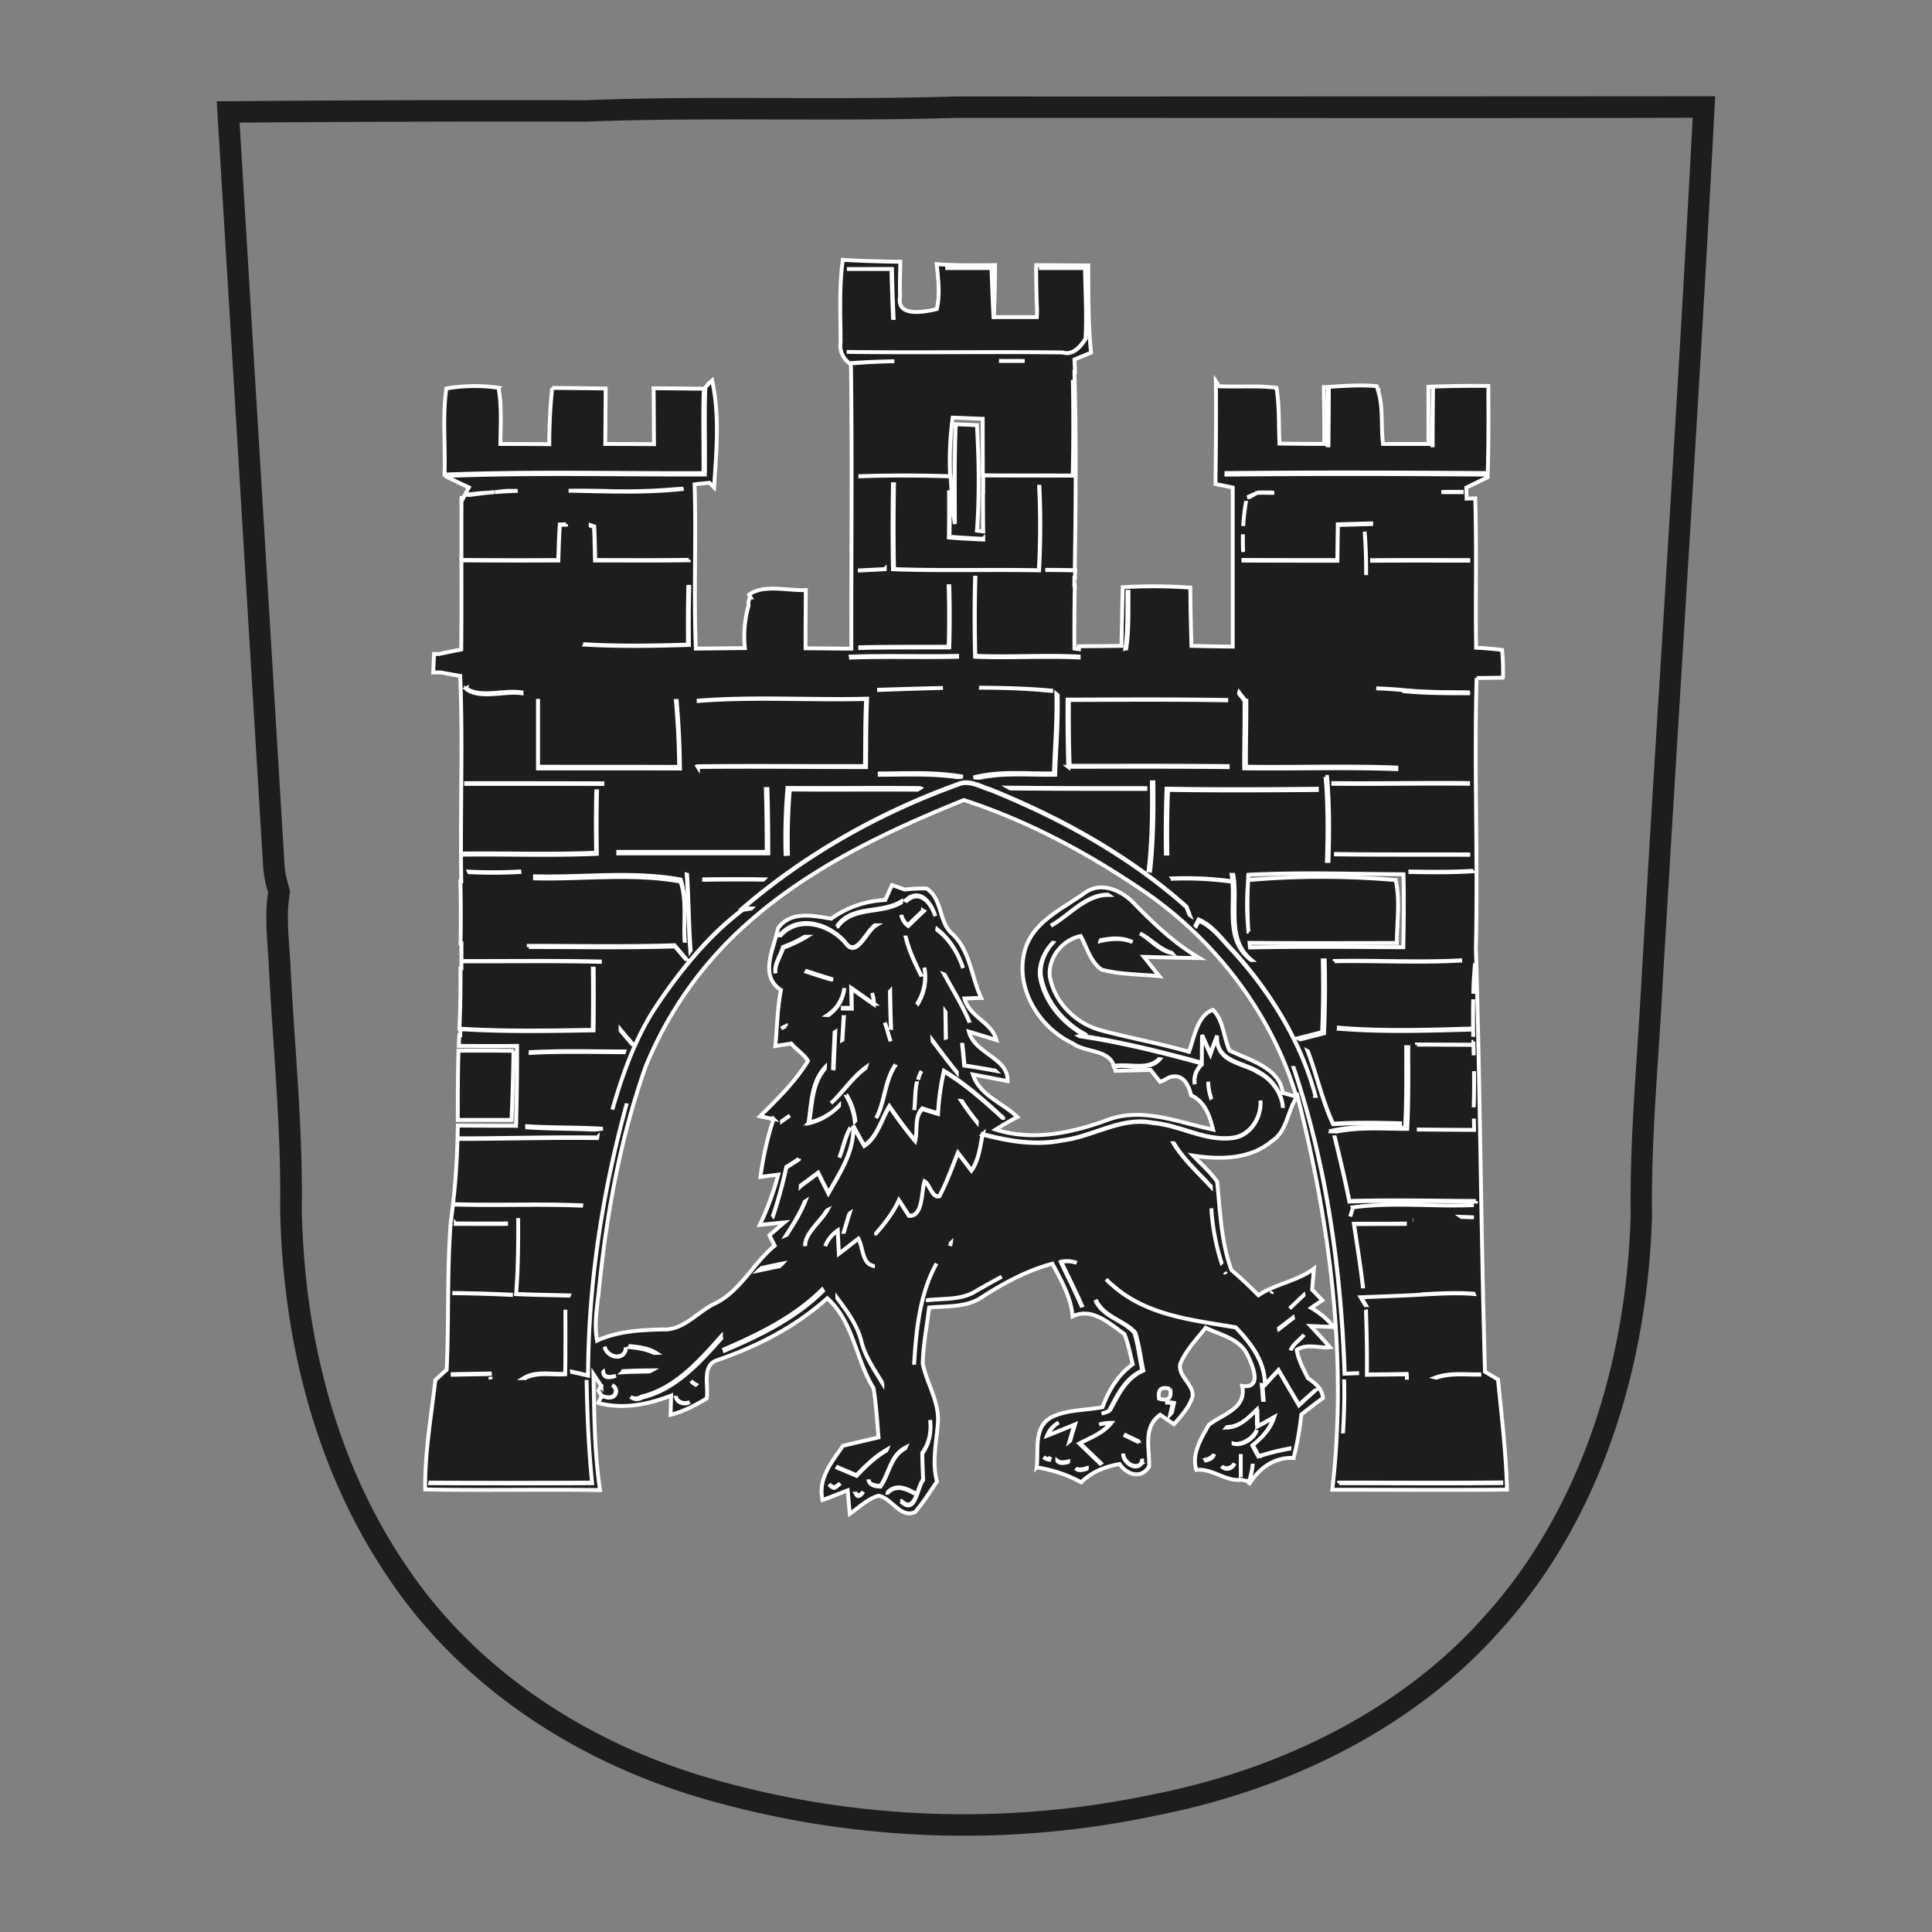
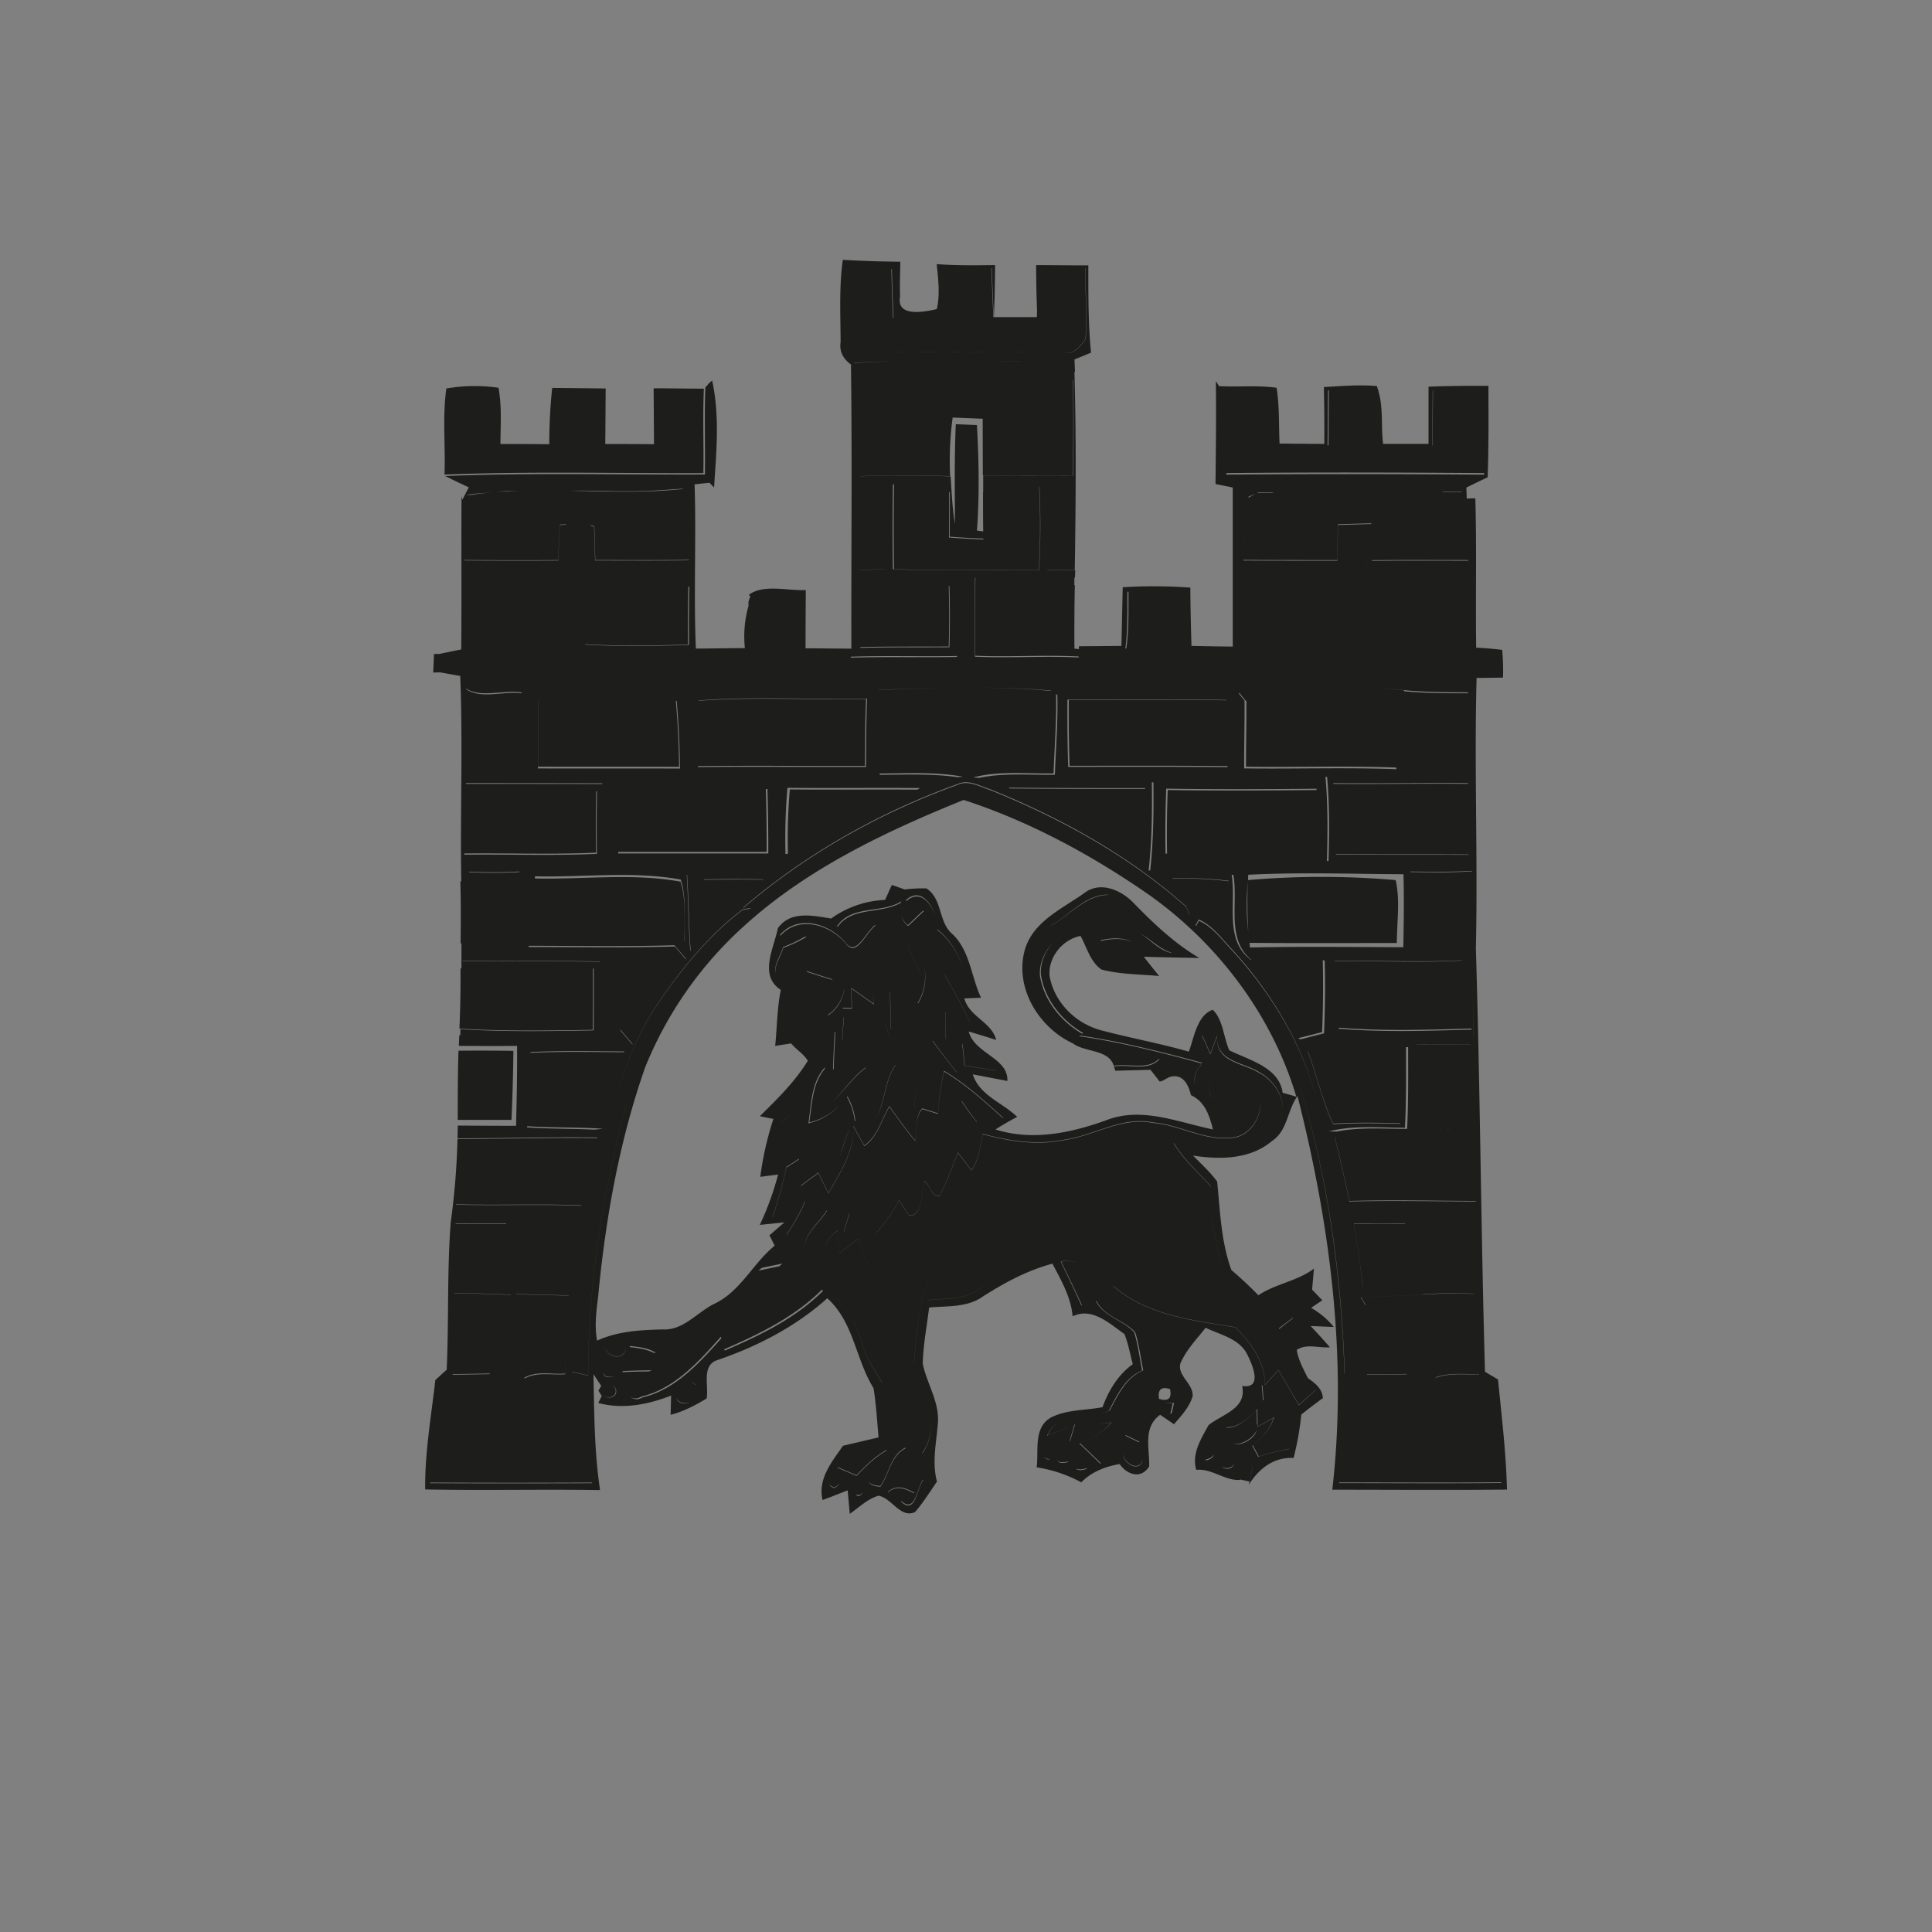
<svg xmlns="http://www.w3.org/2000/svg" id="Слой_1" data-name="Слой 1" viewBox="0 0 1000 1000">
  <rect x="0" y="0" width="1000" height="1000" fill="#808080" stroke="none" />
  <defs>
    <style>.cls-1{fill:#1d1d1b;}.cls-2{fill:none;stroke:#fff;stroke-width:2px;}</style>
  </defs>
-   <path class="cls-1" d="M499.17,950.17a486.45,486.45,0,0,1-137.09-19.74C294,910.23,237,870.16,201.61,817.56,166,765.68,146.41,699.31,145,625.67c.42-28.55-1.52-57.44-3.39-85.35-.87-13-1.74-25.94-2.4-38.91-.15-3.29-.38-6.56-.61-9.81C138,482,137.23,472,138.77,462l-.28-1.07a56.56,56.56,0,0,1-2.31-12.7l-24-395.83,5.86,0c60.06-.53,122.32-.71,185-.53,33.23-1.33,67.24-1.24,100.17-1.13,30.07.08,61.21.16,91.79-.83q72.06.06,143.81,0,121.57,0,243.1-.1l5.87,0-.31,5.87c-5,95.6-11,192.71-16.77,286.6q-5.15,83.35-10.11,166.7c-.6,11.65-1.37,23.34-2.14,35-1.85,28-3.76,56.86-3.36,85.22-2.55,85.91-30.62,162.3-79.07,215.33-41.84,47.09-104.77,80.88-177.12,95.09A475.58,475.58,0,0,1,499.17,950.17ZM124,63.47l23.28,384.28a48.16,48.16,0,0,0,2,10.38l.88,3.42-.2,1.17c-1.55,9.07-.89,18.31-.19,28.08.25,3.37.48,6.73.64,10.09.63,12.87,1.5,25.77,2.37,38.67,1.9,28.15,3.85,57.27,3.42,86.09,1.33,71.27,20.22,135.54,54.66,185.67,34,50.48,88.81,89,154.4,108.46a472.32,472.32,0,0,0,231.47,9c70.09-13.77,130.82-46.31,171.1-91.64,46.7-51.14,73.75-125,76.21-208-.4-28.57,1.52-57.7,3.38-85.86.76-11.64,1.53-23.28,2.15-34.91q4.88-83.42,10.11-166.77c5.66-92,11.52-187,16.45-280.64q-118.64.29-237.25.09Q567,61,495.21,61c-30.55,1-61.8.87-92,.84-32.72-.08-66.68-.17-99.93,1.13C242.48,62.85,182.23,63,124,63.47Z" />
  <path class="cls-1" d="M364.31,201.17c-8.69,0-17.33-.19-26-.19.1,9.6.13,19.26.19,28.94-8.39-.09-16.77-.11-25.22-.11.1-9.54.15-19.13.21-28.73q-13.86-.18-27.68-.31a276.14,276.14,0,0,0-1.5,29.15c-8.46-.09-16.91-.11-25.29-.11.06-9.68.79-19.5-1-29.1a86.73,86.73,0,0,0-27,.37c-2.06,14.78-.39,29.71-.94,44.56,44.69-1.76,89.35-.58,134-.75.23-14.58-.37-29.16.24-43.72M760,289.88c0,.11,0,.21,0,.33-16.6,0-33.23-.09-49.83.06,0-.11,0-.21,0-.33,16.61-.16,33.24-.06,49.84-.06m-12.9-35.31c3.16,0,6.32,0,9.49,0v.2c-3.5,0-7,0-10.51,0,.35,0,.67-.14,1-.18m-112.31-8.9c0-.27,0-.55,0-.82,44.51-.45,89-.33,133.42,0v.8c-44.4-.29-88.91-.41-133.42,0M741.73,202c-.1,9.5-.19,19-.19,28.5h-.16c0-9.52.09-19,.19-28.5h.16m-53.91.08c-.08,9.51-.11,19-.21,28.43a3.53,3.53,0,0,1-.46,0c.1-9.45.13-18.92.21-28.42h.46M583.57,306.29l.54,0c-.09,9.73.28,19.6-1.15,29.33-.16,0-.34,0-.5.05,1.37-9.75,1-19.65,1.11-29.4m-25.25,33.52c0,.13,0,.37,0,.52-17.83-.89-35.79.4-53.64-.39-.34-13.63-.34-27.23,0-40.92h.2c-.38,13.51-.38,27-.05,40.4,17.8.79,35.72-.53,53.5.39m-8.21-157.37c-37.31-.46-74.57.21-111.87-.3h0c37.24.49,74.42-.17,111.67.29,5.46,1.65,9.45-3.21,11.94-7.16.68-12.17-.06-24.3-.27-36.51q-11.94,0-23.87,0h24c.19,12.22.94,24.36.27,36.53-2.5,4-6.48,8.83-11.92,7.18m-35.64-18.28h-.23c-.46-8.45-.74-16.9-1.08-25.41-7.94,0-16,0-23.89,0h24.11c.34,8.51.62,17,1.09,25.43m-52.79-24.95c.19,8.46.45,16.9.85,25.36l-.27,0c-.4-8.44-.65-16.86-.85-25.33-7.73,0-15.38,0-23.06,0v0h23.33m33.74,200.26v.5c-18.35.39-36.66-.21-54.93.39a4.77,4.77,0,0,1-.13-.51c18.32-.64,36.66,0,55.06-.38M347.63,253.32c2-.15,4-.24,6-.43l-.34.23c-19.54,2.09-39.29,1.25-59,.87.52,0,1.05,0,1.57,0,4.81-.09,9.63,0,14.44.07,1,0,2.07,0,3.09.05a300.49,300.49,0,0,0,34.23-.79m-85.05.74c1.79,0,3.58,0,5.36,0-3.94.14-7.89.33-11.83.66,2.17-.17,4.32-.52,6.47-.63m-7.67.75c-3.83.32-7.64.8-11.45,1.36-.67,0-1.35,0-2-.07,4.48-.7,9-.94,13.47-1.29m-14.66,35q24.3.21,48.7.05c.21-6.18.39-12.3.79-18.41l3.23-.12a2.26,2.26,0,0,0,0,.25l-3.19.12c-.4,6.13-.58,12.23-.77,18.41q-24.4.13-48.75-.05v-.25m116.28-.06V290c-16.19.26-32.38.11-48.57.11-.15-5.85-.24-11.59-.51-17.4l-1.71-.56c0-.11,0-.2,0-.3l1.84.61c.28,5.8.36,11.55.52,17.4,16.15,0,32.28.14,48.44-.11m-53.66,43.72c17.72,1,35.47.69,53.23.15-.11-10-.06-19.89.16-29.88.17,0,.34,0,.51,0-.24,10.06-.27,20-.18,30.1-17.92.54-35.83.88-53.74-.18,0-.06,0-.13,0-.21M239.5,497.59v-.17c23.66.06,47.35-.3,71,.25v.18c-23.63-.55-47.31-.18-71-.26m33.32,85.33c13,.88,26.12.44,39.17,1.31-1.4.26-2.83.27-4.23.48-11.65-.55-23.32-.39-34.92-1.18,0-.2,0-.4,0-.61m51.58-11.71v0c-12.56,45.81-19.9,93.26-20,140.81-2.1-.48-6.22-1.44-8.28-1.86a.38.38,0,0,0,0-.15c2.07.42,6.16,1.38,8.25,1.86.12-47.5,7.47-94.9,20-140.63m-23.48,52.64-.06.21c-21.61-.9-43.23.07-64.85-.57l0-.21c21.65.64,43.3-.34,64.94.57m-65.06,9.39c8.72,0,17.38.15,26.07,0,0,.09,0,.17,0,.26-8.7.1-17.38,0-26.1,0,0-.09,0-.18,0-.27m-.73,36c9.78.13,19.54.37,29.34.87v.14c-9.8-.51-19.56-.75-29.34-.88Zm-.88,42c6.38-.13,12.81-.21,19.24-.34,0,.28.12.71.18,1.13,0-.28-.1-.6-.12-.8-6.46.13-12.9.2-19.3.34,0-.11,0-.23,0-.33M254,713.89c-.06-.35-.12-.77-.2-1.22C253.85,713.14,253.92,713.6,254,713.89Zm38.54-2.9c.19-11.08.12-22,.12-33.09h0c0,11.14.08,22.23-.11,33.42-6.82.52-14.4-1.32-20.66,2-.27,0-.55,0-.83,0,6.4-4,14.34-1.81,21.44-2.35m-25.39-41.28c9.08.45,18.16.54,27.3.78l-.05.13c-9.12-.24-18.2-.33-27.26-.77,1.07-13.08,1.11-26.25,1.07-39.38h0c.05,13.08,0,26.19-1.07,39.24m39.3,97.67c-1.77-17.67-2.51-35.39-2.82-53.16h0c.31,17.89,1.07,35.73,2.84,53.5q-41.89.19-83.83,0c0-.1,0-.22.05-.34q41.87.2,83.73,0m300-274.21.12.14c-6.61-1.31-11-7-16.51-10.18,5.63,2.9,10.12,8.14,16.39,10m-296.69,177c3.88-40,10.94-79.81,24.28-117.73a198.34,198.34,0,0,1,51.08-73c32.68-29.76,73.18-48.91,113.75-65.34,34.2,11.12,66.45,28.63,96,49.15,35.72,25.36,63.62,62.34,76.2,104.47-1.79-.56-5.33-1.58-7.09-2-1.68-13.22-17.56-17-27.59-22-3.06-6.69-3.24-16.08-8.63-21-8,2.82-9.61,14.22-12.33,21.69-15.14-4.36-30.57-7.1-45.66-11.14-13.11-3.59-23.93-14.38-26.4-27.85-1-9.67,6.55-19.07,16-20.92,3.26,5.92,5,13.36,10.85,17.41,9.7,2.53,19.91,2.4,29.82,3.33-2.69-3.3-5.35-6.65-7.94-9.95,9.57.25,19.16.47,28.73.61-12.8-7.5-23.48-17.69-33.79-28.23-6.27-6.73-17.25-11.76-25.61-5.46-11.49,8.26-26.63,14.69-30.91,29.52-5.46,19.5,7.22,40.21,24.83,48.35,6.42,4.81,18.65,3,21.21,11.67,7.49-1.46,17.5,2.39,23.29-3.56l.4.06c-5.73,6.5-16,2.4-23.69,3.87l.51,1.15.26,1c6-.17,12.13-.3,18.23-.48,1.22,1.52,3.58,4.53,4.83,6.13l1.78-.61a30.41,30.41,0,0,1,3.28-1.77c6.3-1.9,9.53,2.93,11.07,9.39,7.24,3.29,9.58,10.58,11.37,17.73-17.94-3.69-36.51-11.74-54.6-5-18.37,6.75-38.86,11.11-57.94,5,3.65-2.34,7.35-4.47,11.22-6.51-7.67-7.45-19.4-11-23-22,4.48.85,13.45,2.54,17.93,3.42.56-12-17.08-14.14-20-25.59,4.69,1.39,9.51,2.84,14.22,4.36-2.49-9.47-13.87-11.82-16.51-21.52,2.26-.05,6.5-.27,8.66-.32-5.12-10.87-5.71-24.21-14.7-32.87-7.6-6.23-5.06-18.23-13.57-23.72a74.29,74.29,0,0,0-11.22.54c-1.67-.58-5-1.79-6.68-2.32-.91,1.91-2.59,5.78-3.5,7.72a51.56,51.56,0,0,0-27.93,9.64c-9.38-1.47-21-4.22-27.56,5-2.07,10.4-10,24.47,1.51,31.94-1.92,9.51-1.92,19.33-2.91,29,2.07-.38,6.2-.94,8.27-1.31,2.59,3.24,6.44,5.32,8.62,9-6.67,10.88-15.81,19.78-24.81,28.67,1.77.4,5.31,1.11,7,1.41a165.18,165.18,0,0,0-6.79,30c2.35-.35,6.92-.91,9.22-1.2A149.12,149.12,0,0,1,393.27,634c3.2-.3,9.53-1,12.74-1.28-1.95,1.62-5.8,5-7.74,6.67.7,1.34,2,4,2.7,5.37-11.34,9.26-17.7,23.72-31.28,30.11-8.84,4.36-16.08,13.85-26.64,13.24-11.52.28-23.38.92-34,5.79-1.48-7.92-.28-15.92.66-23.72m2.5,40q.61,3.64,6.58,1.95v0c-4.26,1.38-6.43.74-6.58-2m.73-13.06c.67,3.6,6.07,6.64,9.39,3.94a4.3,4.3,0,0,0,1.47-3.73,4.29,4.29,0,0,1-1.44,3.87c-3.37,2.73-8.87-.41-9.42-4.08m9.22,13.17c.06-.15.15-.4.23-.57,4.95-.26,9.94-.38,14.92-.41-.44.25-.93.35-1.4.59-4.59.05-9.19.12-13.75.39m16.28-10c-3.91-1.95-8.34-2.54-12.6-3,.09-.23.25-.32.34-.54,4.56.49,9.33,1,13.32,3.51l-1.06,0M326.37,723c1.5,1,3.34,1.18,5.7-.15,17.18-4.12,29.74-18.23,41.07-31,0,.22.15.61.21.88-11.25,12.66-23.74,26.52-40.79,30.59-2.64,1.46-4.6,1-6.19-.28m23.61.51c.95,2.29,4.39,3.49,6.95,2.16-2.48,1.71-6.38.32-6.95-2.16m7.7-8.75a9,9,0,0,0,2.48,1.87l-.1.09a6.84,6.84,0,0,1-2.38-2m45.67-59.33c-3.34.68-8.08,1.69-10.72,2.24.52-.49,1.09-.9,1.61-1.4,3.38-.71,8.08-1.72,10.68-2.23-.47.52-1.07.88-1.57,1.39m-28.46,42.93c18.23-7.89,36.34-16.71,50.6-30.87.15.24.3.5.45.73-14.3,14.2-32.53,23-50.87,30.87,0-.2-.12-.51-.18-.73M427.1,645a18,18,0,0,1,6.52-8.16c.13,3,.44,9.07.58,12.07,3.37-2.54,6.69-5.21,10.09-7.81,2.54,4.42,1.78,12.58,7.55,14.08a.06.06,0,0,1,0,0c-5.79-1.48-5-9.64-7.57-14-3.38,2.59-6.7,5.26-10.08,7.79-.13-3-.46-9-.58-12a17.76,17.76,0,0,0-6.5,8.07m6.31,27c5,6.81,10.18,13.53,12.35,21.92,1.92,8.06,6.74,14.8,10.94,21.84a.92.92,0,0,0,0,.16c-4.2-7.05-9-13.81-10.94-21.88-2.17-8.43-7.3-15.21-12.36-22M459,750.35c-.06.15-.22.36-.3.54-5.8,3.39-10.69,8.11-15.31,13-3.33-1.39-6.64-2.8-9.94-4.19a1.65,1.65,0,0,1,.14-.26c3.25,1.35,6.5,2.75,9.77,4.1,4.7-4.95,9.69-9.77,15.64-13.17m-27.19,19.54a15.57,15.57,0,0,0,3.05-2.12,9.85,9.85,0,0,1-3.11,2.42,5.15,5.15,0,0,1-2.6-1.87,8.86,8.86,0,0,0,2.66,1.57m11.22,3.25c.94,1.46,2.58.59,3.74-1-1,1.82-3,3.37-3.74,1m6.75-6.43c.53,1.32,2.27,2.23,5.9,2.39,4.63-6.42,5.12-15.92,13.08-19.89-.07.16-.14.33-.22.5-7.68,4.07-8.26,13.4-12.83,19.77-3.92-.18-5.55-1.25-5.93-2.77m9.74,5.92c.05-.18.14-.34.18-.5,4.47-4.19,9.53-1.64,13.65.52l-.36.2c-4.11-2.15-9.08-4.56-13.47-.22m6.76,4.5.3-.18c7.27,6.54,8-7,11.22-11.21-.18-4.61-.37-9.12-.46-13.67,3.87-5.41,4.71-11.2,4.1-17.09.66,6-.17,11.91-4.09,17.4.09,4.57.3,9.09.46,13.72-3.3,4.33-3.93,18.36-11.53,11m6.89-71.73a.13.13,0,0,1,0-.08c1.09-17.45,3-36,11.58-51.32-8.59,15.4-10.46,33.93-11.55,51.4M480.1,673a.06.06,0,0,1,0-.05c8.38-1,17.5,0,24.85-4.61,4.44-2.55,9-5.08,13.56-7.52-4.59,2.44-9.12,5-13.54,7.55C497.62,673,488.48,672,480.1,673m12-29.54h0c-.06.49-.26.93-.34,1.43.08-.48.28-.94.34-1.43m5.9-73.37a125.76,125.76,0,0,0,7.6,10.46,1.81,1.81,0,0,1,0,.23,127.94,127.94,0,0,1-8-10.91c.13.06.25.16.39.22m-58.4,58.05.14-.09c-.76,2.42-2.18,7.07-2.88,9.53h-.1c.67-2.37,2-6.92,2.84-9.44m-11.78-1.48a3.14,3.14,0,0,1,.31-.18c-3.1,5.7-11.83,12.18-11.34,18.54-.64-6.27,7.72-12.68,11-18.36M416.53,622a1.43,1.43,0,0,0,.21-.11c-2.41,6.09-6,11.67-9.48,17.16-.09,0-.16.11-.25.15,3.49-5.51,7.07-11.12,9.52-17.2m-11.75-41.73v0c1.36-.94,2.7-1.92,4.07-2.88-1.37,1-2.72,2-4.07,2.92m8.73,19.52a1.73,1.73,0,0,1,0,.32c-1.65,1.08-4.88,3.2-6.5,4.19a241.46,241.46,0,0,1-7,25.55l-.12.06A237.73,237.73,0,0,0,407,604c1.64-1,4.88-3.14,6.52-4.23m50-48.63a.93.93,0,0,0,0,.24c-5.52,7.86-5.33,19-10,27.34,4.53-8.47,4.38-19.69,10-27.58M461,539c-1.15-3.22-1.88-6.68-3.05-9.72,1.25,3,1.92,6.49,3.05,9.72m-.35-25.69c.05,0,.06-.1.11-.16.1,6.44.22,12.92.49,19.44a1,1,0,0,0-.1.17c-.29-6.53-.39-13-.5-19.45m-27.57-33.69c7.6-11.4,22.77-6.57,33.33-13,0,.19,0,.37,0,.56-10.37,6.15-25,1.85-32.72,12.35-.19,0-.39,0-.58.09M417.45,503l.18-.33c4.5,1.45,9,2.89,13.53,4.3-.37,0-.76,0-1.15,0-4.21-1.31-8.37-2.65-12.56-4m16.83,69.36a31.7,31.7,0,0,1-15.86,9.1c1.61-10,1.33-21.08,8.6-29,0,.3-.1.58-.16.86-6.53,7.73-6.46,18.16-8,27.68a31.29,31.29,0,0,0,15.41-8.66m2.39-45.76a.3.3,0,0,0,.13,0c-.21,2.88-.57,8.47-.76,11.61l-.13.07c.19-2.93.53-8.6.76-11.7M432,534.29l.36-.21c-.27,6.34-.66,12.68-.81,19.07-.1.22-.27.38-.37.61.12-6.51.54-13,.82-19.47m-3.23-8.85a3.56,3.56,0,0,0-.43-.05A19.71,19.71,0,0,0,437,511.45c0,.25-.06.61-.07.91a19.56,19.56,0,0,1-8.14,13.08m23.47-5.94a15.07,15.07,0,0,0-.91-5.51,15,15,0,0,1,1,5.91c-4-2.71-7.8-5.49-11.63-8.17.08,2.62.18,7.81.23,10.37l-4.71-.09c0-.11,0-.28,0-.38l4.56.09c-.05-2.56-.14-7.77-.21-10.39,3.82,2.68,7.65,5.48,11.61,8.17M430.12,571c6.29-5.83,11-13.45,18.05-18.55-.05.18-.15.25-.19.41C441.12,558,436.4,565.35,430.12,571m8.24-3.2c.09-.1.18-.19.26-.29a32.65,32.65,0,0,1,4.1,12.54c-.1.12-.18.26-.28.37a33.05,33.05,0,0,0-4.08-12.62m1.86,15.78c-2.69,4.82-3.69,10.53-5.79,15.61,2-5.15,3-10.85,5.79-15.61m-36.69-99.45c9.53-11.28,26.1-6,34.31,4,5.37,7.11,10.21-5.64,14.94-9.17.21,0,.42,0,.64,0-4.91,2.9-9.89,17-15.46,9.58-8.09-9.82-24.24-14.95-33.85-4.4h-.58m3.21,47a21.32,21.32,0,0,0-2.43,1.23h0a18.74,18.74,0,0,1,2.46-1.22m-5.31-27.44c-1.15-4.13,2.82-9.47,3.84-13.53a66.87,66.87,0,0,0,11.19-5.3l1,0a66,66,0,0,1-12.09,5.71c-1,3.93-4.72,9-3.93,13.1m117.8,74.92c-.14,0-.23,0-.36,0-9.57-8.71-19.15-17.31-30.28-24a127.94,127.94,0,0,0-3.07,22c-2-.64-6.1-1.89-8.12-2.53-4.25,4.17-2.33,11.15-3.71,16.53-4.82-5.68-9.09-11.65-13.36-17.75-4.11,6.64-6.13,15.88-13,20.33-1.46-2.58-4.31-7.56-5.66-10.15.49,13.14-6.79,23.85-12.9,34.7-1.76-3.5-3.59-7-5.28-10.53-3,2.21-6,4.48-9,6.66a2.44,2.44,0,0,0,0-.27c3-2.2,5.95-4.46,9-6.68,1.7,3.51,3.53,7.07,5.28,10.58,6.12-10.87,13.4-21.63,12.91-34.8,1.35,2.59,4.18,7.6,5.64,10.16,6.84-4.46,8.87-13.72,13-20.37,4.28,6.11,8.54,12.1,13.36,17.81,1.39-5.42-.53-12.41,3.71-16.61,2,.66,6.05,1.91,8.12,2.55a127.37,127.37,0,0,1,3.07-22c11.28,6.75,21,15.55,30.7,24.4m-20-27.11c5.32.74,10.61,1.68,15.92,2.62l.09.09c-5.39-.95-10.76-1.89-16.18-2.64-.22-2.7-.76-8.09-1.07-11,.06-.19.06-.4.12-.59.3,2.87.88,8.69,1.12,11.53m2.6-22.34,0,0c-3.6-8.6-8.6-16.59-13.05-24.76a.6.6,0,0,1,.11.06c4.45,8.14,9.44,16.13,13,24.74M485.12,481c6.61,5.18,10.77,12.31,13.38,20.08-2.64-7.64-6.79-14.66-13.38-19.75,0-.09,0-.22,0-.33m4.43,56.74c-.09-3.73-.16-10.55-.22-14a1,1,0,0,1,.09.15c.07,3.79.13,10.44.24,14-.05,0-.06-.06-.11-.08m5.67,17.13s0,.09,0,.14c-4.31-5.2-8.31-10.63-12.45-16,0-.13-.05-.27-.06-.4,4.15,5.44,8.2,11,12.54,16.26M468.81,466c7-6.58,13.1.74,15.31,8.18-2.29-7.13-8.09-13.79-14.83-7.92l-.48-.26m-2.28,7.59a8.93,8.93,0,0,0,3.43,5.25c1.93-1.91,5.72-5.49,7.79-7.46a4.35,4.35,0,0,0,.39.23c-2,1.9-6,5.73-8.05,7.69a9,9,0,0,1-3.56-5.71M477,554.38v0a15.85,15.85,0,0,0-1.81,4.51,15.83,15.83,0,0,1,1.8-4.54m-2-35.22a26.68,26.68,0,0,0,3.46-18.34,26.33,26.33,0,0,1-3.26,18.55l-.2-.21m-.51,41.52c-.91,4.43-.64,9.27-1.31,13.88.61-4.63.39-9.45,1.31-13.88m-5.61-75.45s0,0,0,0c1.73,7,4.94,13.51,8.05,20,0,0,0,0,0,.05-3.14-6.54-6.4-13.1-8.05-20.12m39.78,102c-1.39,6.4-1.92,13.23-5.85,18.72-1.74-2.29-5.24-6.83-7-9.12-3.05,7.54-5.75,15.22-9.56,22.39-3.84,1-4.93-6-7.7-7.64-1.74,4.92-.62,18.36-8.11,17.75-1.25-2-3.82-5.92-5.18-8-2.91,6.36-7.23,11.88-11.84,17.13a.17.17,0,0,1,0-.07c4.6-5.27,8.93-10.81,11.85-17.19,1.35,2,3.94,6,5.18,8,7.48.61,6.37-12.87,8.11-17.8,2.77,1.68,3.85,8.71,7.69,7.67,3.81-7.21,6.52-14.92,9.55-22.48,1.81,2.3,5.3,6.87,7,9.16,3.92-5.51,4.47-12.37,5.85-18.78,13.4,3.54,27.47,5.93,41.19,3.17,16-1.92,30.6-12.47,47-9.07,13.89,1.16,26.6,9.44,40.75,7.82,9.36-.85,15.4-10.39,14.82-19.3.74,9-5.34,18.69-14.81,19.55-14.16,1.62-26.86-6.64-40.76-7.78-16.44-3.4-31.07,7.11-47,9-13.72,2.75-27.81.37-41.2-3.17m40.43,65.85a15.22,15.22,0,0,1,8.26.57,15.45,15.45,0,0,0-8-.5c3.48,7.49,7.32,14.9,10.64,22.55l-.3.09c-3.3-7.71-7.14-15.18-10.61-22.71m18.21,20.57.3-.09c4.21,8.18,14.15,9.77,20,16.14,2.07,6.4,2.78,13.14,4.18,19.72-9.06,3.84-13,12.71-17.34,20.73a20.29,20.29,0,0,1-4.3,1.52,21.07,21.07,0,0,0,3.86-1.4c4.31-8,8.23-16.94,17.21-20.79-1.37-6.58-2.08-13.35-4.13-19.76-5.76-6.36-15.54-8-19.77-16.07m7.53,62.94a24.08,24.08,0,0,0-5.93.73,24.32,24.32,0,0,1,6.38-.86C571.13,741.8,564.65,744,559,747c3.57,3.39,7.19,6.86,10.8,10.34a3,3,0,0,1-.35.22c-3.6-3.51-7.22-7-10.79-10.4,5.62-3,12.07-5.18,16.14-10.48M556.85,760c1.08.75,2.91.78,5.68-.09,0,.15,0,.23-.07.37-3,1-4.79.82-5.61-.28m-14.69-17c4.75-1.83,9.46-3.75,14.29-5.73-.67,2.16-1.91,6.31-2.52,8.45-.1.09-.22.16-.33.25.6-2.11,1.85-6.38,2.52-8.57-4.78,2-9.47,3.92-14.18,5.75a13.59,13.59,0,0,1,6.08-6.85,13.65,13.65,0,0,0-5.86,6.7m.89,12.29c.33-.45.42-.79.69-1.19a13.85,13.85,0,0,1-.79,1.41,6.08,6.08,0,0,1-2.81-1.28,8.54,8.54,0,0,0,2.91,1.06m4.24.8c1.09.85,2.91,1,5.6.34,0,.14,0,.2-.08.33-2.87.76-4.67.49-5.52-.67m42.27-9.57c-2.41-1.13-4.77-2.29-7.06-3.39l.17-.31c2.26,1.08,4.6,2.22,7,3.33a2.41,2.41,0,0,1-.07.37m-8.17,5.82c-.14,3.62,5.1,8.19,8.64,5.7a4.16,4.16,0,0,0,1.18-3,4.12,4.12,0,0,1-1.18,3.27c-3.61,2.56-9-2.28-8.64-5.94m-5.08-86.73a28,28,0,0,1-3.78-3.48,28.63,28.63,0,0,0,3.78,3.47C593.87,681,617.64,683.25,639.6,687c7.93,8.26,15.21,17.65,15.14,29.75,1.72-2,5.26-5.73,7-7.65,3.51,6,7,12,10.62,18.05,2.86-2.66,5.7-5.16,8.6-7.77a.58.58,0,0,0,.18,0c-3,2.67-5.86,5.23-8.79,8-3.58-6-7.12-12.13-10.63-18.11-1.71,1.89-5.13,5.55-6.87,7.53h-.15c0-12.06-7.24-21.45-15.11-29.69-22-3.72-45.73-6-63.29-21.36m29.29,53.22c1.06,4.85-.88,6.53-5.67,5.09-.77-4.82,1.09-6.47,5.67-5.09m1.41,7.41a12.79,12.79,0,0,0-3.9-.18,11.94,11.94,0,0,1,4.56.08l-1.09,4.89c-.28.33-.55.69-.85,1Zm46.71-1.67c-.17-2.08-.41-5.77-.65-7.69l.34.06c.24,2.16.48,5.76.64,7.63h-.33m-2.91,4.72c0,2.25.13,6.74.13,8.86,2.19-1.06,6.39-3.49,8.62-4.71-1.94,6.07-6.22,10.6-11.06,14.5.72,1.46,2.31,4.36,3.08,5.76a124.24,124.24,0,0,1,15.78-3.95.45.45,0,0,0,0,.12,122.41,122.41,0,0,0-16.09,4c-.77-1.38-2.35-4.26-3.06-5.71,4.82-3.86,9.11-8.35,11-14.36-2.21,1.19-6.28,3.52-8.49,4.59a4.2,4.2,0,0,0,.12-1.17l-.25-.08c0-2.3-.09-5.58-.12-7.47-4.45,4.21-8.93,9.13-15.6,9.23l.27-.3c6.68-.12,11.16-5,15.63-9.3M637.67,759a4.83,4.83,0,0,0,1.28-1.55,4.19,4.19,0,0,1-1.34,1.93,3.91,3.91,0,0,1-5.33-.4,4.37,4.37,0,0,0,5.39,0m-9.33-6.2c-.37,1.51-1.71,2.58-4.21,3.14-.09-.16-.09-.26-.18-.41,2.27-.55,3.73-1.48,4.39-2.73m10.15-5.55c4.18.82,10.31-2.87,12-7.09-.93,4.4-7.82,8.51-12,7.09m3.73,17.28c0-3.08,0-9,0-11.93,0,3.06,0,9,0,11.9Zm25.87-65.67c1.11-3.15,4.77-5.39,6.9-8l0,0c-2.1,2.61-5.76,4.82-6.93,8m1.07-16.79.1.26L662,687.94c-.06-.15,0-.3,0-.44,2.07-1.57,5.17-3.9,7.18-5.44m5.55-11.6c-1.82,1.69-5.23,4.95-7.22,6.81h0c2-1.86,5.38-5.11,7.23-6.8m-16.18-2-.56,1Zm-24.11-9.27c-.17-.22-.4-.4-.58-.62.18.22.41.4.58.62m-2.2-5.71A114.31,114.31,0,0,1,627,625.43a115.25,115.25,0,0,0,5.27,28.05m-5.49-39.3c-6.67-7.25-14.18-13.92-19.35-22.46.08,0,.15,0,.21,0,5.15,8.44,12.55,15.09,19.14,22.26v.17m0-46.3-.06,0a27.73,27.73,0,0,1-1.32-8,27.29,27.29,0,0,0,1.38,8m-5-16.79.31-.1a11.55,11.55,0,0,0-3.61,10.22c-.75-3.27.46-7.1,3.3-10.12m-76.76-63.15c-4.27,4.61-6.86,11.13-6.2,17,2.15,12.72,11,23.61,22,29.88l-.84.21c-10.88-6.4-19.49-17.06-21.65-29.53-.68-6.07,2.1-12.87,6.68-17.54m24.93-1.33c5.59-1.23,11.32-1.43,16.34,1-5.18-2.18-11.06-1.83-16.73-.52.09-.22.28-.29.39-.49M544,479.17c.09-.07.13-.16.24-.24,9.4-5.38,17.83-16,29.15-15.85l.22.15c-11.47,0-20.06,10.51-29.61,15.94m108.25,76.48c-8.53-5.7-23-5.33-22.28-19.14-.91,2.26-2.69,6.93-3.47,9.27-1.11-2.43-3.2-7.22-4.28-9.6-.09,4.78-.17,9.5-.17,14.27-20.79-5.62-41.9-11-63.11-14.06-.1-.06-.21-.09-.31-.15l.77-.21c21.06,3.13,42,8.43,62.65,14,0-4.8.06-9.53.17-14.33,1.07,2.41,3.17,7.2,4.28,9.62.78-2.32,2.56-7,3.47-9.28-.74,13.85,13.75,13.48,22.28,19.19,6.53,3.7,11.35,10.61,11.81,18.12,0,0,0,.05,0,.1-.55-7.4-5.31-14.21-11.8-17.84m17.39-2.88c17.19,51,24.53,104.71,26.4,158.24,1.86-.06,5.51-.23,7.43-.3v0l-7.55.31c-1.89-53.54-9.21-107.31-26.28-158.28m25.55,188.12c.53-8.94.79-17.92.53-26.91h0c.27,9,0,18-.54,26.91m-2.06,26.83c0-.12,0-.24,0-.36,28,0,56,.2,83.92-.07,0,.13,0,.25,0,.37-28,.27-56,.06-84,.06m72.57-56.21c-7.38.08-15.06-.86-22.19,1.57-.16,0-.34,0-.52-.05,7.27-2.65,15.14-1.62,22.71-1.68v.16M650,255.43l-3.37,1.94c-.32,0-.63,0-.94,0,1.1-.54,2.87-1.28,4.31-1.92m56.32,19.73c.62,7.49.81,15,.77,22.49,0-7.5-.12-15-.77-22.49m-63,2.37c0,2.74,0,5.46.1,8.2-.1-2.74-.13-5.46-.1-8.2m1.53-17.26a109.27,109.27,0,0,0-1.38,12,104.59,104.59,0,0,1,1.38-12M240.29,442.38c0-.2,0-.41,0-.62,22.77-.25,45.53.62,68.27-.43-.19-10.6-.18-21.13.06-31.76h.4c-.25,10.83-.25,21.58-.06,32.38-22.87,1.06-45.77.17-68.66.43m28.56,9a244.54,244.54,0,0,1-26,.06l-.13-.29a249.7,249.7,0,0,0,26.1-.07v.3m4.82,38.82v-.65c25.17,0,50.28.49,75.43-.3,2,2.38,4.08,4.73,6.12,7.17-.1,0-.22,0-.33,0-1.86-2.22-3.72-4.38-5.56-6.53-25.23.78-50.42.28-75.66.29m.95,54.78a2.68,2.68,0,0,1,0-.4c16.13-.85,32.31-.4,48.48-.34l-.13.41c-16.13-.07-32.28-.5-48.37.33m52.59-4.51c-1.74-2-4.49-5.25-6-7V533c1.65,2,4.73,5.62,6.34,7.47h-.36m61.67-70.28s0,0-.06.06l-4.39.73c-17.51,13.26-31.68,30.67-44,48.82-11.25,16.55-17.93,35.41-23.48,54.54,5.55-19.21,12.25-38.14,23.5-54.75,12.32-18.2,26.49-35.64,44-48.91l3.1-.52Zm226.9,3.39-.15-.1-1.5-3.93c-29.56-26.31-64.81-45.82-101.51-60.6-5.51-1.71-11.37-5.42-17.16-2.62-40.1,14.45-78,35.76-110.42,63.46l-.37,0c32.53-27.89,70.55-49.33,110.79-63.87,5.81-2.81,11.67.91,17.18,2.62,36.68,14.81,71.93,34.36,101.49,60.72ZM607,454.84c0-.07-.1-.12-.15-.19A180.85,180.85,0,0,1,636,455.91a1.77,1.77,0,0,1,0,.24A179,179,0,0,0,607,454.84m73.89,112.38c-7.58-28-23.23-53.35-42.71-74.82-5.52-5.59-10.25-12.62-17.66-15.82l-1.4,2.71c-.11-.09-.2-.19-.3-.28l1.59-3.1c7.41,3.2,12.13,10.26,17.65,15.87,19.55,21.6,35.25,47.1,42.8,75.33a.35.35,0,0,1,0,.11m-3.93-23H677c4.64,12.35,7.42,25.31,13,37.38,11.59-.67,23.11-.54,34.71-.19v.29c-11.62-.34-23.15-.47-34.73.2-5.64-12.16-8.39-25.24-13.11-37.68m11,41.37c12.93-3.28,26.25-1.86,39.32-1.89.73-13.89.58-27.83.55-41.71.36,0,.73,0,1.1,0,0,14.07.19,28.24-.53,42.32-12.09,0-24.35-1-36.36,1.37-1.35-.06-2.72,0-4.08-.09m75.5-85.82c-.36,4.85-.75,9.7-.85,14.57.09-4.87.49-9.72.85-14.57m-3.49-141.43a4.19,4.19,0,0,1,0,.5c-11.1,0-22.13,0-33.2-1.06,0-.16,0-.34,0-.5-4.81-.51-9.63-.82-14.45-1,5.1.18,10.19.48,15.28,1,10.78,1,21.49,1,32.29,1.06m-253-2.37c12.43,0,24.82.36,37.14,1.46v.21c-12.32-1.25-24.71-1.63-37.14-1.67m.05,46.67c-1-.12-2.06-.11-3.08-.26,13.57-3.55,27.66-1.8,41.54-2.08.48-13.65,1.64-27.37,1.28-41.07l.69.59c.37,13.74-.82,27.49-1.28,41.18-13.08.27-26.31-1.12-39.15,1.64m85.85,5.71c-23.31,0-46.61,0-69.89-.24-.28-.15-.58-.28-.84-.43,23.55.24,47.14.24,70.73.24v.43m11.72.55q-.65,16.51-.34,32.93h-.8q-.3-16.79.34-33.63c25.92.43,51.91.29,77.81.05,0,.22,0,.46,0,.68-25.66.24-51.37.39-77,0m41.67,73.37a128.35,128.35,0,0,1-.25-26c-.37,8.67-.24,17.34.25,26M763,584.23v.61c-9.91-.06-19.74-.09-29.65-.22,9.89.12,19.74.15,29.64.22,0-1.44-.09-4.4-.09-5.86,0,1.56.09,4,.09,5.25m-.15-12.09q.24-8.85.1-17.7.14,8.84-.1,17.7m-.19-32.88v-.15c.05,2.38.08,4.77.14,7.15-.06-2.34-.09-4.66-.15-7m-71.81-41.7v-.17c22-.42,44,.84,65.91-.36-.07,0-.19.12-.25.15-21.82,1.28-43.78,0-65.66.38M693,531.93c22.89,1.87,45.84,1.08,68.72.44a5.07,5.07,0,0,1,0,.55c-22.9.64-45.86,1.43-68.76-.44a5.09,5.09,0,0,0,0-.55m40.4,8.76v-.09c9.32.06,18.62.08,28,.14v.08c-9.37-.07-18.67-.07-28-.13M760,442.47c-22.89-.11-45.72.08-68.52-.23V442c22.8.32,45.63.12,68.52.24Zm-73.93-40.38c.28,0,.55,0,.83,0,1.31,14.5,1.18,29.05.74,43.56h-.83c.42-14.5.54-29-.74-43.54m-41.18-5.26c26,.36,51.94-.56,77.84.43,0,.3,0,.58,0,.87-26.2-1-52.48-.08-78.74-.43-.08-11.69.28-23.43.18-35.08-.67-.89-1.94-2.39-2.83-3.51,0-.21,0-.43.06-.64.77,1.07,2.53,3.14,3.32,4.21h.4c.09,11.35-.24,22.78-.18,34.15m115,8.47,0,.4c-23.21-.28-46.5.26-69.79,0v-.38c23.29.29,46.58-.24,69.81,0M730,451.37c0-.09,0-.19,0-.28,10.61.16,21.2.27,31.75-.33.06.11.17.12.24.24-10.62.69-21.31.55-32,.37m32.53,84.31c-.12-6.17-.12-12.31,0-18.46-.09,6.15-.08,12.29.06,18.46Zm-78.2-1.46c.49-12.38.67-24.78.33-37.15h1c.37,12.59.18,25.21-.33,37.8-3.11.76-9.19,2.35-12.27,3.11l-1.11-.61c3-.75,9.23-2.37,12.37-3.14M647,490.42c-.14-.8-.12-1.61-.23-2.41,25.37.24,50.83.09,76.23.09,0-10.82,1.8-21.92-.61-32.56a441.14,441.14,0,0,0-76.41,0c.09-.92,0-1.86.15-2.78,26.78-1.35,53.57-.41,80.31-.25.34,12.63.15,25.21-.09,37.78-26.46-.13-52.9-.4-79.35.12m-9.46-37.62h.82c2.68,14.83-3.86,33.29,9.4,44.09h-.26c-14-10.55-7.55-29.06-10-44.08m-41.3-47.87H597c.19,15.24,0,30.55-1.65,45.67-.29-.06-.57-.07-.84-.12,1.73-15.07,1.88-30.34,1.68-45.55m-43.29-8c-.4-11.63-.46-23.2-.4-34.82,27.44-.09,54.71-.27,82.18.18a1.21,1.21,0,0,1,0,.19c-27.23-.43-54.27-.25-81.47-.16-.08,11.35,0,22.68.4,34.05,27.2,0,54.51-.12,81.79.15,0,.19,0,.38,0,.56-27.5-.27-55-.15-82.49-.15m-241.18,8.87c-23.55-.06-47-.06-70.54-.06l0-.4q35.28,0,70.56.08v.38m39.74-8.82c-.08-11.37-.66-22.83-1.67-34.17h.43c1,11.62,1.61,23.36,1.68,35-24.48-.13-49,0-73.5-.07v-35h.06v34.09c24.33.05,48.68,0,73,.08m9.74.1c0-.15,0-.31,0-.47,28.83-.35,57.61,0,86.46-.09.17-11.64,0-23.16.6-34.71-28.89.76-57.83-1.2-86.7,1,0-.06,0-.12,0-.18,29.05-2.27,58.18-.27,87.22-1-.56,11.77-.41,23.54-.58,35.42-29,.1-58-.27-87,.07m115,10.85c-.46.31-1,.54-1.41.83-22-.18-44.05.12-66-.12a303,303,0,0,0-1,33.28c-.43,0-.81.19-1.25.15a305.93,305.93,0,0,1,1-34.26c22.86.24,45.79-.12,68.71.12M455,357.13V357c11-.34,22-.68,33.08-.91-11,.26-22.07.63-33.08,1M498.33,402c-.92.15-1.84.13-2.76.26-13.32-1.9-26.83-1.25-40.24-1.22,0-.22,0-.46,0-.69,14.35-.05,28.81-.91,43,1.65M364.45,455.15c10.22-.16,20.49-.24,30.77,0l-.19.18c-10.23-.15-20.43-.11-30.58.06v-.2m-8.8-2.42c.84,13,.87,26.13,1.83,39.12-.07.12-.12.24-.19.34-1-13.11-1-26.35-1.83-39.48.06,0,.13,0,.19,0m-35.65-11c0-.27,0-.56,0-.82h76.83c0-10.88-.1-21.7-.43-32.52.27,0,.54,0,.82,0,.34,11.09.45,22.19.45,33.34Zm32.27,14.59c-24.74-4.52-50.29-1.05-75.37-1.66,0-.36,0-.73,0-1.1,25.09.62,50.66-2.85,75.42,1.68,3.37,10,1.25,21.2,2.16,31.71h-.13c-.67-10.18,1.14-20.92-2.12-30.63m-111-99.95c8,5.06,19.49.49,28.68,2v.46c-9.29-1.32-20.85,3.29-28.71-2.19a1.81,1.81,0,0,1,0-.23M698.4,621.93c-2.19-11.13-4.88-22.2-7.55-33.23h.09c2.64,10.92,5.32,21.9,7.49,32.92,21.83-.64,43.62-.11,65.48,0a2.81,2.81,0,0,0,0,.29c-21.87-.06-43.68-.59-65.52,0m2,3c-.42,1.18-1.19,3.58-1.49,4.77h0c.3-1.19,1.09-3.59,1.49-4.77,20.69-2.84,41.69-.23,62.5-1.16v0c-20.81.91-41.8-1.68-62.48,1.14m5,40.9c-1.28-10.82-3-21.61-4.62-32.41,8.75-.11,17.53,0,26.42-.11v.21c-8.86.09-17.61,0-26.34.11,1.58,10.75,3.32,21.47,4.6,32.23h-.06v0m26-34.45-.18,0Zm24.94-1.51c2.19.09,4.38.18,6.56.23-2.18-.05-4.37-.14-6.56-.23M707,678.09c.4,11.07.61,22.16.5,33.32,6.88-.09,13.75-.13,20.6-.27.07.75.1,2.23.1,3h0c0-.79,0-2.1-.1-2.8-6.83.13-13.71.16-20.58.27.1-11.22-.11-22.38-.51-33.5Zm-2.52-6.62,2.46,4.06h-.23l-2.45-4.06c10.67-.43,21.4-.75,32.17-1.42,0,0,0-.08,0-.14,8.7-.47,17.53-1,26.34-.26l.05.12c-8.73-.67-17.48-.18-26.13.28-10.79.67-21.55,1-32.23,1.42M462.19,294.66c-.29-14.57-.24-29.24,0-44l.56,0c-.25,14.67-.29,29.33,0,43.9,25,.91,49.94.09,74.93.58a410,410,0,0,0,.16-43.22H538a414.41,414.41,0,0,1-.18,43.31c-25.2-.49-50.4.34-75.59-.58m46.74-15.79v.4c-6-.27-11.95-.58-17.81-1.06.13-7.84.19-15.59.1-23.42h.36c.1,7.69,0,15.33-.11,23,5.75.45,11.57.76,17.46,1m-17.59,56.24c-15.31.11-30.8-.09-46.1.31,0-.14,0-.27,0-.4,15.2-.38,30.57-.18,45.78-.3q.48-15.64,0-31.28h.34c.34,10.58.34,21.1,0,31.67m-33.41-40.54v.06c-4.31.25-8.59.44-12.9.65l0-.07c4.33-.2,8.62-.4,12.92-.64M442.28,188c-.08-.06-.18-.08-.26-.15,7-.54,13.93-.7,20.9-.88-6.89.21-13.77.43-20.64,1m75.8-1.16c4.11,0,8.2,0,12.31,0-4.11,0-8.2.05-12.31,0m-9.18,59.27v8.72h-.09c0,6.8,0,13.51.1,20.25l-3.25-.43c1.35-18.14,1-36.4,0-54.6-2.75-.13-8.2-.34-10.94-.46-.79,17.14-.47,34.39-.47,51.63-1.31-8.16-1.68-16.43-2.21-24.63-15.56-.52-31.17-.61-46.75-.05v-.07c15.5-.55,31-.48,46.5,0a167.75,167.75,0,0,1,1.3-30.31c5.17.18,10.32.43,15.55.61,0,9.75.06,19.48.06,29.24,15.49.13,31,.05,46.53.13q.56-24.75.07-49.49a.48.48,0,0,1,.17,0q.46,24.82-.06,49.55c-15.57-.07-31,0-46.49-.13m141.83,9.05.63-.27c2.22,0,4.45,0,6.68,0,.51,0,1,.19,1.49.23-2.93.06-5.86,0-8.8.08m41.45,34.76c.1-6.16.16-12.35.27-18.54,5.76-.16,11.53-.34,17.26-.49v.38c-5.72.15-11.46.33-17.2.48-.11,6.19-.18,12.37-.27,18.5-16.24,0-32.47,0-48.66-.09,0-.12,0-.22,0-.34,16.18.1,32.4.1,48.62.1m72.11,61c4.54,0,9.1-.1,13.63-.16a120.82,120.82,0,0,0-.43-14.35c-4.52-.55-9-.95-13.46-1.15-.38-25.77.32-51.57-.45-77.32l-4.47.14c0-.15,0-.29,0-.44,0-1.32-.1-3.57-.16-5.25,3.62-1.76,7.31-3.6,11-5.3.58-15.74.47-31.59.41-47.32q-15.47-.18-31,.42v29.61h-23.5c-1.16-8.89.19-18.65-2.41-27.07,0-.29,0-.57,0-.85h-.23c-.23-.66-.29-1.36-.57-2-9.15-.85-18.27,0-27.46.5.24,9.84.27,19.59.24,29.41-7.69,0-15.44-.12-23.2-.18l0-.53c-.41-9.53,0-19-1.52-28.34-8.51-1.17-17.09-.55-25.64-.71l-4.12-.09L630,198.3l-.68-1c.24,17.74,0,35.46-.18,53.22,2.26.46,6.76,1.36,8.93,1.83v82.32c-7.05-.05-14.21-.21-21.37-.36-.3-10-.54-20.12-.58-30.15a258.33,258.33,0,0,0-35-.19c-.24,10.12-.43,20.18-.67,30.34-7.34.09-14.76.12-22,.2V336c-.8-.09-1.66-.19-2.33-.31-.09-10.95,0-21.87.21-32.84h-.27l.06-3.89h.28l.16-3.73c-4.92-.11-9.68-.15-14.5-.18v-.1c4.73,0,9.4.07,14.24.17.53-34.27.79-68.48-.17-102.68h.29l-.27-6.38c2.86-1.16,5.7-2.32,8.57-3.53-1.49-14.92-1.38-30.06-1.41-45.16-9,0-18-.12-27-.14q0,11.64.46,23.26c-.06,1.21,0,2.43-.12,3.65-7.41,0-14.78,0-22.2,0,.35-8.94.55-17.94.61-26.93-10.09.12-20.2.27-30.23-.51.78,7.71,1.82,15.6.06,23.28-6.29,1.48-21.12,4.39-19-6.49-.22-6,0-12,.14-18-10-.13-19.83-.41-29.78-1-2,14.17-1.19,28.41-1.15,42.58-.79,4.88,1.51,8.87,5.36,11.6.66,49.05.09,98,.21,147.06-7.92,0-15.85-.16-23.72-.16,0-10.05.06-20,.13-30.15-9.51.43-21.95-3.19-29.4,2.42l.83,1.36h-.37l-.75,2.35c.06.7,0,1.4.06,2.1l-.29.89a58.35,58.35,0,0,0-1.61,20.91c-8.48.08-16.89.18-25.37.27-1.19-28.32.25-56.71-.66-85,1.92-.26,5.21-.59,7.68-.83l2.4,2.41c1.19-18.38,3-37.11-1-55.36l-2.16,1.92c0,.06,0,.12,0,.2-.5.53-1,1.07-1.34,1.44-.61,15,0,30.06-.24,45.1-44.81.18-89.63-1-134.47.78,4.08,2,8.14,4,12.28,5.88-1,1.86-2.41,4.64-3.32,6.38l-.48-1.86c-.12,26.5.08,53-.12,79.39-3.79.73-7.54,1.48-11.29,2.32h-2.81c-.09,2.38-.3,7.25-.42,9.58,1.19,0,2.38,0,3.57-.06,3.47.63,6.94,1.24,10.42,1.86,1.41,35.41-.06,70.84.53,106.29-.16,0-.31,0-.46,0,.29,10.68.26,21.39.11,32.17h.46c0,1.29,0,2.62,0,3.93h-.07l.06,1.19c0,2.59,0,5.19,0,7.78h-.49c.09,10.39-.11,20.86-.55,31.18,23,1.41,46,1,69,.62.18-10.59.18-21.13.07-31.7h.42c.1,10.67.1,21.3-.06,32-22.93.38-45.95.81-68.9-.62l-.12,3.18h-.49l-.23,5.45c10.06.06,20.08.13,30.14,0,.09,13.78-.18,27.63-.52,41.38-10.06,0-20.09-.07-30.15-.13l-.12,5.19h0l0,1.41c24.11,0,48.23-.77,72.32-.43a1.76,1.76,0,0,1-.07.33c-24.08-.34-48.19.43-72.28.43l-.12,3.33a380.46,380.46,0,0,1-3.42,39.92c-1.92,25.34-.91,50.76-2.08,76.23-1.48,1.22-4.35,4-5.87,5.29-2.11,18.75-5.52,37.81-5.24,56.64,30.15.6,60.33-.14,90.5.34-3-19.84-3-39.91-3.41-60,1,1.52,3,4.58,4.09,6.18a.65.65,0,0,0-.18,0l-1.35,2.35,1.53,2.5c7.58,3.45,9.24-3.44,5.54-5.33,4,1.7,2.47,9-5.29,5.45l-1.86,3.75c12.76,3.44,25.69.83,37.7-3.82-.05,2.5-.19,7.47-.25,9.94,6.66-1.67,12.79-4.91,18.66-8.46,1.14-6.56-2.8-17.2,5.56-19.86,20.73-7.1,40.48-17.28,56.88-32,13.73,12.39,14.6,31.53,23.93,46.53C453.5,727,454,735.52,454.73,744l-18.39,4.32c-5.85,8.45-13.1,17.06-10.6,28.09,4.36-1.56,8.65-3.32,13-5,.3,3,.82,9.09,1.1,12.13,4.79-3.27,9.17-7.74,14.88-9.36,7,1.28,11.31,11.89,18.93,8.45,4.21-4.86,7.65-10.47,11.33-15.76-2.68-10-.3-20.13.47-30.21.88-11-5.7-20.44-7.84-30.79.22-9.77,2.14-19.4,3.3-29.1,9.39-.88,19.71.1,27.82-5.7,11.26-7.18,23-13.5,36-17,4.56,8.66,9.62,17.38,10.45,27.27,10.08-4.86,19,3.65,26.83,9.17,2,5,2.93,10.34,4.32,15.57-7.65,5.55-12.47,13.55-15.67,22.27-8.93,1.73-18.54,1.15-26.73,5.38-9.17,5.21-6.21,17.1-7.35,25.76a71,71,0,0,1,23.08,7.76c5.37-5.47,12.47-8.17,19.85-9.46,4,5.74,11.27,7.84,15.3,1.22.28-9.36-3.39-20.21,5.7-26.73,1.78,1.25,5.36,3.65,7.14,4.9,3.78-4.36,8-8.83,9.65-14.54.43-6.44-7.86-10.4-6.37-16.83,3-7.1,8.45-12.63,13.11-18.56,7.65,3.72,17.56,5.55,21.66,14.07,2.62,5.34,8,17.67-2.76,16.05,2.53,11.7-10.11,14.54-17.33,20.21-3.87,7-8.92,14.81-6.42,23.22,8.11-.84,14.85,5.76,22.63,5.2l.07-.23c1.24.29,3.53.79,4.77,1,.55-2.93,1.72-6.38,1.71-9.16.09,2.82-1.15,6.4-1.73,9.42l-.27,1.45c5.3-8.42,12.92-14.33,23.19-13.85a152.83,152.83,0,0,0,4-22.47c3.63-2.89,7.41-5.79,11.17-8.5-.33-5-4.11-7.74-7.78-10.37-2.32-4.66-4.88-9.33-5.76-14.57,5.09-3.47,11.49-.83,17.19-1.38-3.28-3.75-6.58-7.34-10-11,3,.14,9.08.38,12,.51a41.74,41.74,0,0,0-11.75-9.9c1.44-1,4.4-3,5.81-3.92-1.74-1.82-3.49-3.65-5.28-5.48.19-2.74.7-8.21.94-10.91-8.63,6.55-19.81,7.77-28.74,13.78-4.52-4.58-9.16-8.94-14-13.08C632,642.61,631.55,627,630,611.59c-3.63-5-8.22-9.07-12.47-13.46,14,2.16,29.63,2,40.92-7.6,8-5.24,7.82-15.89,13.14-23.23,16.85,66.38,25.91,135.46,18,203.77,30.2,0,60.36.24,90.42-.06-.47-19.11-2.77-38-4.64-57-1.7-1-5.09-3-6.74-4-2.1-73-2.47-146-4.72-218.92,1.06-46.67-.88-93.46.37-140.17m-498.51,193q-14.22-.21-28.46-.08c-.38,11.94-.36,23.87-.38,35.82h27.8c.55-12,.87-23.85,1-35.74" />
-   <path class="cls-2" d="M364.31,201.17c-8.69,0-17.33-.19-26-.19.1,9.6.13,19.26.19,28.94-8.39-.09-16.77-.11-25.22-.11.1-9.54.15-19.13.21-28.73q-13.86-.18-27.68-.31a276.14,276.14,0,0,0-1.5,29.15c-8.46-.09-16.91-.11-25.29-.11.06-9.68.79-19.5-1-29.1a86.73,86.73,0,0,0-27,.37c-2.06,14.78-.39,29.71-.94,44.56,44.69-1.76,89.35-.58,134-.75C364.3,230.31,363.7,215.73,364.31,201.17ZM760,289.88c0,.11,0,.21,0,.33-16.6,0-33.23-.09-49.83.06,0-.11,0-.21,0-.33C726.81,289.78,743.44,289.88,760,289.88Zm-12.9-35.31c3.16,0,6.32,0,9.49,0v.2c-3.5,0-7,0-10.51,0C746.47,254.72,746.79,254.61,747.14,254.57Zm-112.31-8.9c0-.27,0-.55,0-.82,44.51-.45,89-.33,133.42,0v.8C723.85,245.33,679.34,245.21,634.83,245.67ZM741.73,202c-.1,9.5-.19,19-.19,28.5h-.16c0-9.52.09-19,.19-28.5Zm-53.91.08c-.08,9.51-.11,19-.21,28.43a3.53,3.53,0,0,1-.46,0c.1-9.45.13-18.92.21-28.42ZM583.57,306.29l.54,0c-.09,9.73.28,19.6-1.15,29.33-.16,0-.34,0-.5.05C583.83,325.94,583.47,316,583.57,306.29Zm-25.25,33.52c0,.13,0,.37,0,.52-17.83-.89-35.79.4-53.64-.39-.34-13.63-.34-27.23,0-40.92h.2c-.38,13.51-.38,27-.05,40.4C522.62,340.21,540.54,338.89,558.32,339.81Zm-8.21-157.37c-37.31-.46-74.57.21-111.87-.3h0c37.24.49,74.42-.17,111.67.29,5.46,1.65,9.45-3.21,11.94-7.16.68-12.17-.06-24.3-.27-36.51q-11.94,0-23.87,0h24c.19,12.22.94,24.36.27,36.53C559.53,179.22,555.55,184.09,550.11,182.44Zm-35.64-18.28h-.23c-.46-8.45-.74-16.9-1.08-25.41-7.94,0-16,0-23.89,0h24.11C513.72,147.24,514,155.7,514.47,164.16Zm-52.79-24.95c.19,8.46.45,16.9.85,25.36l-.27,0c-.4-8.44-.65-16.86-.85-25.33-7.73,0-15.38,0-23.06,0v0Zm33.74,200.26v.5c-18.35.39-36.66-.21-54.93.39a4.77,4.77,0,0,1-.13-.51C458.68,339.21,477,339.84,495.42,339.47ZM347.63,253.32c2-.15,4-.24,6-.43l-.34.23c-19.54,2.09-39.29,1.25-59,.87.52,0,1.05,0,1.57,0,4.81-.09,9.63,0,14.44.07,1,0,2.07,0,3.09.05A300.49,300.49,0,0,0,347.63,253.32Zm-85.05.74c1.79,0,3.58,0,5.36,0-3.94.14-7.89.33-11.83.66C258.28,254.52,260.43,254.17,262.58,254.06Zm-7.67.75c-3.83.32-7.64.8-11.45,1.36-.67,0-1.35,0-2-.07C245.92,255.4,250.41,255.16,254.91,254.81Zm-14.66,35q24.3.21,48.7.05c.21-6.18.39-12.3.79-18.41l3.23-.12a2.26,2.26,0,0,0,0,.25l-3.19.12c-.4,6.13-.58,12.23-.77,18.41q-24.4.13-48.75-.05Zm116.28-.06V290c-16.19.26-32.38.11-48.57.11-.15-5.85-.24-11.59-.51-17.4l-1.71-.56c0-.11,0-.2,0-.3l1.84.61c.28,5.8.36,11.55.52,17.4C324.24,289.87,340.37,290,356.53,289.76Zm-53.66,43.72c17.72,1,35.47.69,53.23.15-.11-10-.06-19.89.16-29.88.17,0,.34,0,.51,0-.24,10.06-.27,20-.18,30.1-17.92.54-35.83.88-53.74-.18C302.87,333.63,302.85,333.56,302.87,333.48ZM239.5,497.59v-.17c23.66.06,47.35-.3,71,.25v.18C286.84,497.3,263.16,497.67,239.5,497.59Zm33.32,85.33c13,.88,26.12.44,39.17,1.31-1.4.26-2.83.27-4.23.48-11.65-.55-23.32-.39-34.92-1.18C272.82,583.33,272.82,583.13,272.82,582.92Zm51.58-11.71v0c-12.56,45.81-19.9,93.26-20,140.81-2.1-.48-6.22-1.44-8.28-1.86a.38.38,0,0,0,0-.15c2.07.42,6.16,1.38,8.25,1.86C304.48,664.34,311.83,616.94,324.4,571.21Zm-23.48,52.64-.06.21c-21.61-.9-43.23.07-64.85-.57l0-.21C257.63,623.92,279.28,622.94,300.92,623.85Zm-65.06,9.39c8.72,0,17.38.15,26.07,0,0,.09,0,.17,0,.26-8.7.1-17.38,0-26.1,0C235.84,633.42,235.86,633.33,235.86,633.24Zm-.73,36c9.78.13,19.54.37,29.34.87v.14c-9.8-.51-19.56-.75-29.34-.88Zm-.88,42c6.38-.13,12.81-.21,19.24-.34,0,.28.12.71.18,1.13,0-.28-.1-.6-.12-.8-6.46.13-12.9.2-19.3.34C234.24,711.48,234.25,711.36,234.25,711.26ZM254,713.89c-.06-.35-.12-.77-.2-1.22C253.85,713.14,253.92,713.6,254,713.89Zm38.54-2.9c.19-11.08.12-22,.12-33.09h0c0,11.14.08,22.23-.11,33.42-6.82.52-14.4-1.32-20.66,2-.27,0-.55,0-.83,0C277.47,709.37,285.41,711.53,292.51,711Zm-25.39-41.28c9.08.45,18.16.54,27.3.78l-.05.13c-9.12-.24-18.2-.33-27.26-.77,1.07-13.08,1.11-26.25,1.07-39.38h0C268.24,643.55,268.19,656.66,267.12,669.71Zm39.3,97.67c-1.77-17.67-2.51-35.39-2.82-53.16h0c.31,17.89,1.07,35.73,2.84,53.5q-41.89.19-83.83,0c0-.1,0-.22.05-.34Q264.56,767.58,306.42,767.38Zm300-274.21.12.14c-6.61-1.31-11-7-16.51-10.18C595.66,486,600.15,491.27,606.42,493.17Zm-296.69,177c3.88-40,10.94-79.81,24.28-117.73a198.34,198.34,0,0,1,51.08-73c32.68-29.76,73.18-48.91,113.75-65.34,34.2,11.12,66.45,28.63,96,49.15,35.72,25.36,63.62,62.34,76.2,104.47-1.79-.56-5.33-1.58-7.09-2-1.68-13.22-17.56-17-27.59-22-3.06-6.69-3.24-16.08-8.63-21-8,2.82-9.61,14.22-12.33,21.69-15.14-4.36-30.57-7.1-45.66-11.14-13.11-3.59-23.93-14.38-26.4-27.85-1-9.67,6.55-19.07,16-20.92,3.26,5.92,5,13.36,10.85,17.41,9.7,2.53,19.91,2.4,29.82,3.33-2.69-3.3-5.35-6.65-7.94-9.95,9.57.25,19.16.47,28.73.61-12.8-7.5-23.48-17.69-33.79-28.23-6.27-6.73-17.25-11.76-25.61-5.46-11.49,8.26-26.63,14.69-30.91,29.52-5.46,19.5,7.22,40.21,24.83,48.35,6.42,4.81,18.65,3,21.21,11.67,7.49-1.46,17.5,2.39,23.29-3.56l.4.06c-5.73,6.5-16,2.4-23.69,3.87l.51,1.15.26,1c6-.17,12.13-.3,18.23-.48,1.22,1.52,3.58,4.53,4.83,6.13l1.78-.61a30.41,30.41,0,0,1,3.28-1.77c6.3-1.9,9.53,2.93,11.07,9.39,7.24,3.29,9.58,10.58,11.37,17.73-17.94-3.69-36.51-11.74-54.6-5-18.37,6.75-38.86,11.11-57.94,5,3.65-2.34,7.35-4.47,11.22-6.51-7.67-7.45-19.4-11-23-22,4.48.85,13.45,2.54,17.93,3.42.56-12-17.08-14.14-20-25.59,4.69,1.39,9.51,2.84,14.22,4.36-2.49-9.47-13.87-11.82-16.51-21.52,2.26-.05,6.5-.27,8.66-.32-5.12-10.87-5.71-24.21-14.7-32.87-7.6-6.23-5.06-18.23-13.57-23.72a74.29,74.29,0,0,0-11.22.54c-1.67-.58-5-1.79-6.68-2.32-.91,1.91-2.59,5.78-3.5,7.72a51.56,51.56,0,0,0-27.93,9.64c-9.38-1.47-21-4.22-27.56,5-2.07,10.4-10,24.47,1.51,31.94-1.92,9.51-1.92,19.33-2.91,29,2.07-.38,6.2-.94,8.27-1.31,2.59,3.24,6.44,5.32,8.62,9-6.67,10.88-15.81,19.78-24.81,28.67,1.77.4,5.31,1.11,7,1.41a165.18,165.18,0,0,0-6.79,30c2.35-.35,6.92-.91,9.22-1.2A149.12,149.12,0,0,1,393.27,634c3.2-.3,9.53-1,12.74-1.28-1.95,1.62-5.8,5-7.74,6.67.7,1.34,2,4,2.7,5.37-11.34,9.26-17.7,23.72-31.28,30.11-8.84,4.36-16.08,13.85-26.64,13.24-11.52.28-23.38.92-34,5.79C307.59,686,308.79,678,309.73,670.16Zm2.5,40q.61,3.64,6.58,1.95v0C314.55,713.55,312.38,712.91,312.23,710.2Zm.73-13.06c.67,3.6,6.07,6.64,9.39,3.94a4.3,4.3,0,0,0,1.47-3.73,4.29,4.29,0,0,1-1.44,3.87C319,704,313.51,700.81,313,697.14Zm9.22,13.17c.06-.15.15-.4.23-.57,4.95-.26,9.94-.38,14.92-.41-.44.25-.93.35-1.4.59C331.34,710,326.74,710,322.18,710.31Zm16.28-10c-3.91-1.95-8.34-2.54-12.6-3,.09-.23.25-.32.34-.54,4.56.49,9.33,1,13.32,3.51ZM326.37,723c1.5,1,3.34,1.18,5.7-.15,17.18-4.12,29.74-18.23,41.07-31,0,.22.15.61.21.88-11.25,12.66-23.74,26.52-40.79,30.59C329.92,724.74,328,724.27,326.37,723Zm23.61.51c.95,2.29,4.39,3.49,6.95,2.16C354.45,727.38,350.55,726,350,723.51Zm7.7-8.75a9,9,0,0,0,2.48,1.87l-.1.09A6.84,6.84,0,0,1,357.68,714.76Zm45.67-59.33c-3.34.68-8.08,1.69-10.72,2.24.52-.49,1.09-.9,1.61-1.4,3.38-.71,8.08-1.72,10.68-2.23C404.45,654.56,403.85,654.92,403.35,655.43Zm-28.46,42.93c18.23-7.89,36.34-16.71,50.6-30.87.15.24.3.5.45.73-14.3,14.2-32.53,23-50.87,30.87C375,698.89,375,698.58,374.89,698.36ZM427.1,645a18,18,0,0,1,6.52-8.16c.13,3,.44,9.07.58,12.07,3.37-2.54,6.69-5.21,10.09-7.81,2.54,4.42,1.78,12.58,7.55,14.08a.06.06,0,0,1,0,0c-5.79-1.48-5-9.64-7.57-14-3.38,2.59-6.7,5.26-10.08,7.79-.13-3-.46-9-.58-12A17.76,17.76,0,0,0,427.1,645Zm6.31,27c5,6.81,10.18,13.53,12.35,21.92,1.92,8.06,6.74,14.8,10.94,21.84a.92.92,0,0,0,0,.16c-4.2-7.05-9-13.81-10.94-21.88C443.6,685.55,438.47,678.77,433.41,671.94ZM459,750.35c-.06.15-.22.36-.3.54-5.8,3.39-10.69,8.11-15.31,13-3.33-1.39-6.64-2.8-9.94-4.19a1.65,1.65,0,0,1,.14-.26c3.25,1.35,6.5,2.75,9.77,4.1C448.09,758.57,453.08,753.75,459,750.35Zm-27.19,19.54a15.57,15.57,0,0,0,3.05-2.12,9.85,9.85,0,0,1-3.11,2.42,5.15,5.15,0,0,1-2.6-1.87A8.86,8.86,0,0,0,431.84,769.89Zm11.22,3.25c.94,1.46,2.58.59,3.74-1C445.82,774,443.79,775.55,443.06,773.14Zm6.75-6.43c.53,1.32,2.27,2.23,5.9,2.39,4.63-6.42,5.12-15.92,13.08-19.89-.07.16-.14.33-.22.5-7.68,4.07-8.26,13.4-12.83,19.77C451.82,769.3,450.19,768.23,449.81,766.71Zm9.74,5.92c.05-.18.14-.34.18-.5,4.47-4.19,9.53-1.64,13.65.52l-.36.2C468.91,770.7,463.94,768.29,459.55,772.63Zm6.76,4.5.3-.18c7.27,6.54,8-7,11.22-11.21-.18-4.61-.37-9.12-.46-13.67,3.87-5.41,4.71-11.2,4.1-17.09.66,6-.17,11.91-4.09,17.4.09,4.57.3,9.09.46,13.72C474.54,770.43,473.91,784.46,466.31,777.13Zm6.89-71.73a.13.13,0,0,1,0-.08c1.09-17.45,3-36,11.58-51.32C476.16,669.4,474.29,687.93,473.2,705.4ZM480.1,673a.06.06,0,0,1,0-.05c8.38-1,17.5,0,24.85-4.61,4.44-2.55,9-5.08,13.56-7.52-4.59,2.44-9.12,5-13.54,7.55C497.62,673,488.48,672,480.1,673Zm12-29.54h0c-.06.49-.26.93-.34,1.43C491.88,644.37,492.08,643.91,492.14,643.42Zm5.9-73.37a125.76,125.76,0,0,0,7.6,10.46,1.81,1.81,0,0,1,0,.23,127.94,127.94,0,0,1-8-10.91C497.78,569.89,497.9,570,498,570.05Zm-58.4,58.05.14-.09c-.76,2.42-2.18,7.07-2.88,9.53h-.1C437.47,635.17,438.84,630.62,439.64,628.1Zm-11.78-1.48a3.14,3.14,0,0,1,.31-.18c-3.1,5.7-11.83,12.18-11.34,18.54C416.19,638.71,424.55,632.3,427.86,626.62ZM416.53,622a1.43,1.43,0,0,0,.21-.11c-2.41,6.09-6,11.67-9.48,17.16-.09,0-.16.11-.25.15C410.5,633.71,414.08,628.1,416.53,622Zm-11.75-41.73v0c1.36-.94,2.7-1.92,4.07-2.88C407.48,578.34,406.13,579.34,404.78,580.29Zm8.73,19.52a1.73,1.73,0,0,1,0,.32c-1.65,1.08-4.88,3.2-6.5,4.19a241.46,241.46,0,0,1-7,25.55l-.12.06A237.73,237.73,0,0,0,407,604C408.63,603,411.87,600.9,413.51,599.81Zm50-48.63a.93.93,0,0,0,0,.24c-5.52,7.86-5.33,19-10,27.34C458,570.29,457.89,559.07,463.48,551.18ZM461,539c-1.15-3.22-1.88-6.68-3.05-9.72C459.17,532.27,459.84,535.78,461,539Zm-.35-25.69c.05,0,.06-.1.11-.16.1,6.44.22,12.92.49,19.44a1,1,0,0,0-.1.17C460.83,526.24,460.73,519.77,460.62,513.32Zm-27.57-33.69c7.6-11.4,22.77-6.57,33.33-13,0,.19,0,.37,0,.56-10.37,6.15-25,1.85-32.72,12.35C433.44,479.59,433.24,479.59,433.05,479.63ZM417.45,503l.18-.33c4.5,1.45,9,2.89,13.53,4.3-.37,0-.76,0-1.15,0C425.8,505.72,421.64,504.38,417.45,503Zm16.83,69.36a31.7,31.7,0,0,1-15.86,9.1c1.61-10,1.33-21.08,8.6-29,0,.3-.1.58-.16.86-6.53,7.73-6.46,18.16-8,27.68A31.29,31.29,0,0,0,434.28,572.4Zm2.39-45.76a.3.3,0,0,0,.13,0c-.21,2.88-.57,8.47-.76,11.61l-.13.07C436.1,535.41,436.44,529.74,436.67,526.64ZM432,534.29l.36-.21c-.27,6.34-.66,12.68-.81,19.07-.1.22-.27.38-.37.61C431.31,547.25,431.73,540.77,432,534.29Zm-3.23-8.85a3.56,3.56,0,0,0-.43-.05A19.71,19.71,0,0,0,437,511.45c0,.25-.06.61-.07.91A19.56,19.56,0,0,1,428.78,525.44Zm23.47-5.94a15.07,15.07,0,0,0-.91-5.51,15,15,0,0,1,1,5.91c-4-2.71-7.8-5.49-11.63-8.17.08,2.62.18,7.81.23,10.37l-4.71-.09c0-.11,0-.28,0-.38l4.56.09c-.05-2.56-.14-7.77-.21-10.39C444.46,514,448.29,516.81,452.25,519.5ZM430.12,571c6.29-5.83,11-13.45,18.05-18.55-.05.18-.15.25-.19.41C441.12,558,436.4,565.35,430.12,571Zm8.24-3.2c.09-.1.18-.19.26-.29a32.65,32.65,0,0,1,4.1,12.54c-.1.12-.18.26-.28.37A33.05,33.05,0,0,0,438.36,567.8Zm1.86,15.78c-2.69,4.82-3.69,10.53-5.79,15.61C436.41,594,437.42,588.34,440.22,583.58Zm-36.69-99.45c9.53-11.28,26.1-6,34.31,4,5.37,7.11,10.21-5.64,14.94-9.17.21,0,.42,0,.64,0-4.91,2.9-9.89,17-15.46,9.58-8.09-9.82-24.24-14.95-33.85-4.4Zm3.21,47a21.32,21.32,0,0,0-2.43,1.23h0A18.74,18.74,0,0,1,406.74,531.08Zm-5.31-27.44c-1.15-4.13,2.82-9.47,3.84-13.53a66.87,66.87,0,0,0,11.19-5.3l1,0a66,66,0,0,1-12.09,5.71C404.37,494.47,400.64,499.57,401.43,503.64Zm117.8,74.92c-.14,0-.23,0-.36,0-9.57-8.71-19.15-17.31-30.28-24a127.94,127.94,0,0,0-3.07,22c-2-.64-6.1-1.89-8.12-2.53-4.25,4.17-2.33,11.15-3.71,16.53-4.82-5.68-9.09-11.65-13.36-17.75-4.11,6.64-6.13,15.88-13,20.33-1.46-2.58-4.31-7.56-5.66-10.15.49,13.14-6.79,23.85-12.9,34.7-1.76-3.5-3.59-7-5.28-10.53-3,2.21-6,4.48-9,6.66a2.44,2.44,0,0,0,0-.27c3-2.2,5.95-4.46,9-6.68,1.7,3.51,3.53,7.07,5.28,10.58,6.12-10.87,13.4-21.63,12.91-34.8,1.35,2.59,4.18,7.6,5.64,10.16,6.84-4.46,8.87-13.72,13-20.37,4.28,6.11,8.54,12.1,13.36,17.81,1.39-5.42-.53-12.41,3.71-16.61,2,.66,6.05,1.91,8.12,2.55a127.37,127.37,0,0,1,3.07-22C499.81,560.91,509.52,569.71,519.23,578.56Zm-20-27.11c5.32.74,10.61,1.68,15.92,2.62l.09.09c-5.39-.95-10.76-1.89-16.18-2.64-.22-2.7-.76-8.09-1.07-11,.06-.19.06-.4.12-.59C498.41,542.79,499,548.61,499.23,551.45Zm2.6-22.34,0,0c-3.6-8.6-8.6-16.59-13.05-24.76a.6.6,0,0,1,.11.06C493.3,512.51,498.29,520.5,501.83,529.11ZM485.12,481c6.61,5.18,10.77,12.31,13.38,20.08-2.64-7.64-6.79-14.66-13.38-19.75C485.13,481.24,485.1,481.11,485.12,481Zm4.43,56.74c-.09-3.73-.16-10.55-.22-14a1,1,0,0,1,.09.15c.07,3.79.13,10.44.24,14C489.61,537.79,489.6,537.76,489.55,537.74Zm5.67,17.13s0,.09,0,.14c-4.31-5.2-8.31-10.63-12.45-16,0-.13-.05-.27-.06-.4C486.83,544.05,490.88,549.58,495.22,554.87ZM468.81,466c7-6.58,13.1.74,15.31,8.18-2.29-7.13-8.09-13.79-14.83-7.92Zm-2.28,7.59a8.93,8.93,0,0,0,3.43,5.25c1.93-1.91,5.72-5.49,7.79-7.46a4.35,4.35,0,0,0,.39.23c-2,1.9-6,5.73-8.05,7.69A9,9,0,0,1,466.53,473.61ZM477,554.38v0a15.85,15.85,0,0,0-1.81,4.51A15.83,15.83,0,0,1,477,554.38Zm-2-35.22a26.68,26.68,0,0,0,3.46-18.34,26.33,26.33,0,0,1-3.26,18.55Zm-.51,41.52c-.91,4.43-.64,9.27-1.31,13.88C473.75,569.93,473.53,565.11,474.45,560.68Zm-5.61-75.45s0,0,0,0c1.73,7,4.94,13.51,8.05,20,0,0,0,0,0,.05C473.75,498.81,470.49,492.25,468.84,485.23Zm39.78,102c-1.39,6.4-1.92,13.23-5.85,18.72-1.74-2.29-5.24-6.83-7-9.12-3.05,7.54-5.75,15.22-9.56,22.39-3.84,1-4.93-6-7.7-7.64-1.74,4.92-.62,18.36-8.11,17.75-1.25-2-3.82-5.92-5.18-8-2.91,6.36-7.23,11.88-11.84,17.13a.17.17,0,0,1,0-.07c4.6-5.27,8.93-10.81,11.85-17.19,1.35,2,3.94,6,5.18,8,7.48.61,6.37-12.87,8.11-17.8,2.77,1.68,3.85,8.71,7.69,7.67,3.81-7.21,6.52-14.92,9.55-22.48,1.81,2.3,5.3,6.87,7,9.16,3.92-5.51,4.47-12.37,5.85-18.78,13.4,3.54,27.47,5.93,41.19,3.17,16-1.92,30.6-12.47,47-9.07,13.89,1.16,26.6,9.44,40.75,7.82,9.36-.85,15.4-10.39,14.82-19.3.74,9-5.34,18.69-14.81,19.55-14.16,1.62-26.86-6.64-40.76-7.78-16.44-3.4-31.07,7.11-47,9C536.1,593.19,522,590.81,508.62,587.27Zm40.43,65.85a15.22,15.22,0,0,1,8.26.57,15.45,15.45,0,0,0-8-.5c3.48,7.49,7.32,14.9,10.64,22.55l-.3.09C556.36,668.12,552.52,660.65,549.05,653.12Zm18.21,20.57.3-.09c4.21,8.18,14.15,9.77,20,16.14,2.07,6.4,2.78,13.14,4.18,19.72-9.06,3.84-13,12.71-17.34,20.73a20.29,20.29,0,0,1-4.3,1.52,21.07,21.07,0,0,0,3.86-1.4c4.31-8,8.23-16.94,17.21-20.79-1.37-6.58-2.08-13.35-4.13-19.76C581.27,683.4,571.49,681.78,567.26,673.69Zm7.53,62.94a24.08,24.08,0,0,0-5.93.73,24.32,24.32,0,0,1,6.38-.86C571.13,741.8,564.65,744,559,747c3.57,3.39,7.19,6.86,10.8,10.34a3,3,0,0,1-.35.22c-3.6-3.51-7.22-7-10.79-10.4C564.27,744.1,570.72,741.93,574.79,736.63ZM556.85,760c1.08.75,2.91.78,5.68-.09,0,.15,0,.23-.07.37C559.48,761.29,557.67,761.14,556.85,760Zm-14.69-17c4.75-1.83,9.46-3.75,14.29-5.73-.67,2.16-1.91,6.31-2.52,8.45-.1.09-.22.16-.33.25.6-2.11,1.85-6.38,2.52-8.57-4.78,2-9.47,3.92-14.18,5.75a13.59,13.59,0,0,1,6.08-6.85A13.65,13.65,0,0,0,542.16,743.08Zm.89,12.29c.33-.45.42-.79.69-1.19a13.85,13.85,0,0,1-.79,1.41,6.08,6.08,0,0,1-2.81-1.28A8.54,8.54,0,0,0,543.05,755.37Zm4.24.8c1.09.85,2.91,1,5.6.34,0,.14,0,.2-.08.33C549.94,757.6,548.14,757.33,547.29,756.17Zm42.27-9.57c-2.41-1.13-4.77-2.29-7.06-3.39l.17-.31c2.26,1.08,4.6,2.22,7,3.33A2.41,2.41,0,0,1,589.56,746.6Zm-8.17,5.82c-.14,3.62,5.1,8.19,8.64,5.7a4.16,4.16,0,0,0,1.18-3,4.12,4.12,0,0,1-1.18,3.27C586.42,760.92,581,756.08,581.39,752.42Zm-5.08-86.73a28,28,0,0,1-3.78-3.48,28.63,28.63,0,0,0,3.78,3.47C593.87,681,617.64,683.25,639.6,687c7.93,8.26,15.21,17.65,15.14,29.75,1.72-2,5.26-5.73,7-7.65,3.51,6,7,12,10.62,18.05,2.86-2.66,5.7-5.16,8.6-7.77a.58.58,0,0,0,.18,0c-3,2.67-5.86,5.23-8.79,8-3.58-6-7.12-12.13-10.63-18.11-1.71,1.89-5.13,5.55-6.87,7.53h-.15c0-12.06-7.24-21.45-15.11-29.69C617.62,683.33,593.87,681.07,576.31,665.69Zm29.29,53.22c1.06,4.85-.88,6.53-5.67,5.09C599.16,719.18,601,717.53,605.6,718.91Zm1.41,7.41a12.79,12.79,0,0,0-3.9-.18,11.94,11.94,0,0,1,4.56.08l-1.09,4.89c-.28.33-.55.69-.85,1Zm46.71-1.67c-.17-2.08-.41-5.77-.65-7.69l.34.06c.24,2.16.48,5.76.64,7.63Zm-2.91,4.72c0,2.25.13,6.74.13,8.86,2.19-1.06,6.39-3.49,8.62-4.71-1.94,6.07-6.22,10.6-11.06,14.5.72,1.46,2.31,4.36,3.08,5.76a124.24,124.24,0,0,1,15.78-3.95.45.45,0,0,0,0,.12,122.41,122.41,0,0,0-16.09,4c-.77-1.38-2.35-4.26-3.06-5.71,4.82-3.86,9.11-8.35,11-14.36-2.21,1.19-6.28,3.52-8.49,4.59a4.2,4.2,0,0,0,.12-1.17l-.25-.08c0-2.3-.09-5.58-.12-7.47-4.45,4.21-8.93,9.13-15.6,9.23l.27-.3C641.86,738.55,646.34,733.63,650.81,729.37ZM637.67,759a4.83,4.83,0,0,0,1.28-1.55,4.19,4.19,0,0,1-1.34,1.93,3.91,3.91,0,0,1-5.33-.4A4.37,4.37,0,0,0,637.67,759Zm-9.33-6.2c-.37,1.51-1.71,2.58-4.21,3.14-.09-.16-.09-.26-.18-.41C626.22,755,627.68,754,628.34,752.79Zm10.15-5.55c4.18.82,10.31-2.87,12-7.09C649.54,744.55,642.65,748.66,638.49,747.24Zm3.73,17.28c0-3.08,0-9,0-11.93,0,3.06,0,9,0,11.9Zm25.87-65.67c1.11-3.15,4.77-5.39,6.9-8l0,0C672.92,693.51,669.26,695.72,668.09,698.85Zm1.07-16.79.1.26L662,687.94c-.06-.15,0-.3,0-.44C664.05,685.93,667.15,683.6,669.16,682.06Zm5.55-11.6c-1.82,1.69-5.23,4.95-7.22,6.81h0C669.47,675.4,672.86,672.15,674.71,670.46Zm-16.18-2-.56,1Zm-24.11-9.27c-.17-.22-.4-.4-.58-.62C634,658.79,634.25,659,634.42,659.19Zm-2.2-5.71A114.31,114.31,0,0,1,627,625.43,115.25,115.25,0,0,0,632.22,653.48Zm-5.49-39.3c-6.67-7.25-14.18-13.92-19.35-22.46.08,0,.15,0,.21,0,5.15,8.44,12.55,15.09,19.14,22.26Zm0-46.3-.06,0a27.73,27.73,0,0,1-1.32-8A27.29,27.29,0,0,0,626.73,567.88Zm-5-16.79.31-.1a11.55,11.55,0,0,0-3.61,10.22C617.65,557.94,618.86,554.11,621.7,551.09Zm-76.76-63.15c-4.27,4.61-6.86,11.13-6.2,17,2.15,12.72,11,23.61,22,29.88l-.84.21c-10.88-6.4-19.49-17.06-21.65-29.53C537.58,499.41,540.36,492.61,544.94,487.94Zm24.93-1.33c5.59-1.23,11.32-1.43,16.34,1-5.18-2.18-11.06-1.83-16.73-.52C569.57,486.88,569.76,486.81,569.87,486.61ZM544,479.17c.09-.07.13-.16.24-.24,9.4-5.38,17.83-16,29.15-15.85l.22.15C562.1,463.2,553.51,473.74,544,479.17Zm108.25,76.48c-8.53-5.7-23-5.33-22.28-19.14-.91,2.26-2.69,6.93-3.47,9.27-1.11-2.43-3.2-7.22-4.28-9.6-.09,4.78-.17,9.5-.17,14.27-20.79-5.62-41.9-11-63.11-14.06-.1-.06-.21-.09-.31-.15l.77-.21c21.06,3.13,42,8.43,62.65,14,0-4.8.06-9.53.17-14.33,1.07,2.41,3.17,7.2,4.28,9.62.78-2.32,2.56-7,3.47-9.28-.74,13.85,13.75,13.48,22.28,19.19,6.53,3.7,11.35,10.61,11.81,18.12,0,0,0,.05,0,.1C663.46,566.09,658.7,559.28,652.21,555.65Zm17.39-2.88c17.19,51,24.53,104.71,26.4,158.24,1.86-.06,5.51-.23,7.43-.3v0l-7.55.31C694,657.51,686.67,603.74,669.6,552.77Zm25.55,188.12c.53-8.94.79-17.92.53-26.91h0C696,723,695.69,732,695.15,740.89Zm-2.06,26.83c0-.12,0-.24,0-.36,28,0,56,.2,83.92-.07,0,.13,0,.25,0,.37C749.08,767.93,721.05,767.72,693.09,767.72Zm72.57-56.21c-7.38.08-15.06-.86-22.19,1.57-.16,0-.34,0-.52-.05,7.27-2.65,15.14-1.62,22.71-1.68ZM650,255.43l-3.37,1.94c-.32,0-.63,0-.94,0C646.79,256.81,648.56,256.07,650,255.43Zm56.32,19.73c.62,7.49.81,15,.77,22.49C707.13,290.15,707,282.65,706.32,275.16Zm-63,2.37c0,2.74,0,5.46.1,8.2C643.31,283,643.28,280.27,643.31,277.53Zm1.53-17.26a109.27,109.27,0,0,0-1.38,12A104.59,104.59,0,0,1,644.84,260.27ZM240.29,442.38c0-.2,0-.41,0-.62,22.77-.25,45.53.62,68.27-.43-.19-10.6-.18-21.13.06-31.76h.4c-.25,10.83-.25,21.58-.06,32.38C286.08,443,263.18,442.12,240.29,442.38Zm28.56,9a244.54,244.54,0,0,1-26,.06l-.13-.29a249.7,249.7,0,0,0,26.1-.07Zm4.82,38.82v-.65c25.17,0,50.28.49,75.43-.3,2,2.38,4.08,4.73,6.12,7.17-.1,0-.22,0-.33,0-1.86-2.22-3.72-4.38-5.56-6.53C324.1,490.67,298.91,490.17,273.67,490.18Zm.95,54.78a2.68,2.68,0,0,1,0-.4c16.13-.85,32.31-.4,48.48-.34l-.13.41C306.86,544.56,290.71,544.13,274.62,545Zm52.59-4.51c-1.74-2-4.49-5.25-6-7V533c1.65,2,4.73,5.62,6.34,7.47Zm61.67-70.28s0,0-.06.06l-4.39.73c-17.51,13.26-31.68,30.67-44,48.82-11.25,16.55-17.93,35.41-23.48,54.54,5.55-19.21,12.25-38.14,23.5-54.75,12.32-18.2,26.49-35.64,44-48.91l3.1-.52Zm226.9,3.39-.15-.1-1.5-3.93c-29.56-26.31-64.81-45.82-101.51-60.6-5.51-1.71-11.37-5.42-17.16-2.62-40.1,14.45-78,35.76-110.42,63.46l-.37,0c32.53-27.89,70.55-49.33,110.79-63.87,5.81-2.81,11.67.91,17.18,2.62,36.68,14.81,71.93,34.36,101.49,60.72ZM607,454.84c0-.07-.1-.12-.15-.19A180.85,180.85,0,0,1,636,455.91a1.77,1.77,0,0,1,0,.24A179,179,0,0,0,607,454.84Zm73.89,112.38c-7.58-28-23.23-53.35-42.71-74.82-5.52-5.59-10.25-12.62-17.66-15.82l-1.4,2.71c-.11-.09-.2-.19-.3-.28l1.59-3.1c7.41,3.2,12.13,10.26,17.65,15.87,19.55,21.6,35.25,47.1,42.8,75.33A.35.35,0,0,1,680.84,567.22Zm-3.93-23H677c4.64,12.35,7.42,25.31,13,37.38,11.59-.67,23.11-.54,34.71-.19v.29c-11.62-.34-23.15-.47-34.73.2C684.38,569.71,681.63,556.63,676.91,544.19Zm11,41.37c12.93-3.28,26.25-1.86,39.32-1.89.73-13.89.58-27.83.55-41.71.36,0,.73,0,1.1,0,0,14.07.19,28.24-.53,42.32-12.09,0-24.35-1-36.36,1.37C690.59,585.59,689.22,585.63,687.86,585.56Zm75.5-85.82c-.36,4.85-.75,9.7-.85,14.57C762.6,509.44,763,504.59,763.36,499.74Zm-3.49-141.43a4.19,4.19,0,0,1,0,.5c-11.1,0-22.13,0-33.2-1.06,0-.16,0-.34,0-.5-4.81-.51-9.63-.82-14.45-1,5.1.18,10.19.48,15.28,1C738.36,358.28,749.07,358.28,759.87,358.31Zm-253-2.37c12.43,0,24.82.36,37.14,1.46v.21C531.68,356.36,519.29,356,506.86,355.94Zm.05,46.67c-1-.12-2.06-.11-3.08-.26,13.57-3.55,27.66-1.8,41.54-2.08.48-13.65,1.64-27.37,1.28-41.07l.69.59c.37,13.74-.82,27.49-1.28,41.18C533,401.24,519.75,399.85,506.91,402.61Zm85.85,5.71c-23.31,0-46.61,0-69.89-.24-.28-.15-.58-.28-.84-.43,23.55.24,47.14.24,70.73.24Zm11.72.55q-.65,16.51-.34,32.93h-.8q-.3-16.79.34-33.63c25.92.43,51.91.29,77.81.05,0,.22,0,.46,0,.68C655.85,409.14,630.14,409.29,604.48,408.87Zm41.67,73.37a128.35,128.35,0,0,1-.25-26C645.53,464.91,645.66,473.58,646.15,482.24ZM763,584.23v.61c-9.91-.06-19.74-.09-29.65-.22,9.89.12,19.74.15,29.64.22,0-1.44-.09-4.4-.09-5.86C762.89,580.54,763,582.94,763,584.23Zm-.15-12.09q.24-8.85.1-17.7Q763.06,563.28,762.82,572.14Zm-.19-32.88v-.15c.05,2.38.08,4.77.14,7.15C762.72,543.92,762.69,541.6,762.63,539.26Zm-71.81-41.7v-.17c22-.42,44,.84,65.91-.36-.07,0-.19.12-.25.15C734.66,498.46,712.7,497.19,690.82,497.56ZM693,531.93c22.89,1.87,45.84,1.08,68.72.44a5.07,5.07,0,0,1,0,.55c-22.9.64-45.86,1.43-68.76-.44A5.09,5.09,0,0,0,693,531.93Zm40.4,8.76v-.09c9.32.06,18.62.08,28,.14v.08C752,540.75,742.69,540.75,733.38,540.69ZM760,442.47c-22.89-.11-45.72.08-68.52-.23V442c22.8.32,45.63.12,68.52.24Zm-73.93-40.38c.28,0,.55,0,.83,0,1.31,14.5,1.18,29.05.74,43.56h-.83C687.24,431.13,687.36,416.6,686.08,402.09Zm-41.18-5.26c26,.36,51.94-.56,77.84.43,0,.3,0,.58,0,.87-26.2-1-52.48-.08-78.74-.43-.08-11.69.28-23.43.18-35.08-.67-.89-1.94-2.39-2.83-3.51,0-.21,0-.43.06-.64.77,1.07,2.53,3.14,3.32,4.21h.4C645.17,374,644.84,385.46,644.9,396.83Zm115,8.47,0,.4c-23.21-.28-46.5.26-69.79,0v-.38C713.34,405.58,736.63,405.05,759.86,405.3ZM730,451.37c0-.09,0-.19,0-.28,10.61.16,21.2.27,31.75-.33.06.11.17.12.24.24C751.38,451.69,740.69,451.55,730,451.37Zm32.53,84.31c-.12-6.17-.12-12.31,0-18.46-.09,6.15-.08,12.29.06,18.46Zm-78.2-1.46c.49-12.38.67-24.78.33-37.15h1c.37,12.59.18,25.21-.33,37.8-3.11.76-9.19,2.35-12.27,3.11l-1.11-.61C675,536.61,681.21,535,684.35,534.22ZM647,490.42c-.14-.8-.12-1.61-.23-2.41,25.37.24,50.83.09,76.23.09,0-10.82,1.8-21.92-.61-32.56a441.14,441.14,0,0,0-76.41,0c.09-.92,0-1.86.15-2.78,26.78-1.35,53.57-.41,80.31-.25.34,12.63.15,25.21-.09,37.78C699.84,490.17,673.4,489.9,647,490.42Zm-9.46-37.62h.82c2.68,14.83-3.86,33.29,9.4,44.09h-.26C633.41,486.33,639.9,467.82,637.49,452.8Zm-41.3-47.87H597c.19,15.24,0,30.55-1.65,45.67-.29-.06-.57-.07-.84-.12C596.24,435.41,596.39,420.14,596.19,404.93Zm-43.29-8c-.4-11.63-.46-23.2-.4-34.82,27.44-.09,54.71-.27,82.18.18a1.21,1.21,0,0,1,0,.19c-27.23-.43-54.27-.25-81.47-.16-.08,11.35,0,22.68.4,34.05,27.2,0,54.51-.12,81.79.15,0,.19,0,.38,0,.56C607.89,396.77,580.35,396.89,552.9,396.89Zm-241.18,8.87c-23.55-.06-47-.06-70.54-.06l0-.4q35.28,0,70.56.08Zm39.74-8.82c-.08-11.37-.66-22.83-1.67-34.17h.43c1,11.62,1.61,23.36,1.68,35-24.48-.13-49,0-73.5-.07v-35h.06v34.09C302.79,396.91,327.14,396.82,351.46,396.94Zm9.74.1c0-.15,0-.31,0-.47,28.83-.35,57.61,0,86.46-.09.17-11.64,0-23.16.6-34.71-28.89.76-57.83-1.2-86.7,1,0-.06,0-.12,0-.18,29.05-2.27,58.18-.27,87.22-1-.56,11.77-.41,23.54-.58,35.42C419.18,397.07,390.22,396.7,361.2,397Zm115,10.85c-.46.31-1,.54-1.41.83-22-.18-44.05.12-66-.12a303,303,0,0,0-1,33.28c-.43,0-.81.19-1.25.15a305.93,305.93,0,0,1,1-34.26C430.31,408,453.24,407.65,476.16,407.89ZM455,357.13V357c11-.34,22-.68,33.08-.91C477.07,356.36,466,356.73,455,357.13ZM498.33,402c-.92.15-1.84.13-2.76.26-13.32-1.9-26.83-1.25-40.24-1.22,0-.22,0-.46,0-.69C469.66,400.3,484.12,399.44,498.33,402ZM364.45,455.15c10.22-.16,20.49-.24,30.77,0l-.19.18c-10.23-.15-20.43-.11-30.58.06Zm-8.8-2.42c.84,13,.87,26.13,1.83,39.12-.07.12-.12.24-.19.34-1-13.11-1-26.35-1.83-39.48C355.52,452.73,355.59,452.71,355.65,452.73Zm-35.65-11c0-.27,0-.56,0-.82h76.83c0-10.88-.1-21.7-.43-32.52.27,0,.54,0,.82,0,.34,11.09.45,22.19.45,33.34Zm32.27,14.59c-24.74-4.52-50.29-1.05-75.37-1.66,0-.36,0-.73,0-1.1,25.09.62,50.66-2.85,75.42,1.68,3.37,10,1.25,21.2,2.16,31.71h-.13C353.72,476.76,355.53,466,352.27,456.31Zm-111-99.95c8,5.06,19.49.49,28.68,2v.46c-9.29-1.32-20.85,3.29-28.71-2.19A1.81,1.81,0,0,1,241.29,356.36ZM698.4,621.93c-2.19-11.13-4.88-22.2-7.55-33.23h.09c2.64,10.92,5.32,21.9,7.49,32.92,21.83-.64,43.62-.11,65.48,0a2.81,2.81,0,0,0,0,.29C742.05,621.82,720.24,621.29,698.4,621.93Zm2,3c-.42,1.18-1.19,3.58-1.49,4.77h0c.3-1.19,1.09-3.59,1.49-4.77,20.69-2.84,41.69-.23,62.5-1.16v0C742.05,624.67,721.06,622.08,700.38,624.9Zm5,40.9c-1.28-10.82-3-21.61-4.62-32.41,8.75-.11,17.53,0,26.42-.11v.21c-8.86.09-17.61,0-26.34.11,1.58,10.75,3.32,21.47,4.6,32.23h-.06Zm26-34.45-.18,0Zm24.94-1.51c2.19.09,4.38.18,6.56.23C760.68,630,758.49,629.93,756.3,629.84ZM707,678.09c.4,11.07.61,22.16.5,33.32,6.88-.09,13.75-.13,20.6-.27.07.75.1,2.23.1,3h0c0-.79,0-2.1-.1-2.8-6.83.13-13.71.16-20.58.27.1-11.22-.11-22.38-.51-33.5Zm-2.52-6.62,2.46,4.06h-.23l-2.45-4.06c10.67-.43,21.4-.75,32.17-1.42,0,0,0-.08,0-.14,8.7-.47,17.53-1,26.34-.26l.05.12c-8.73-.67-17.48-.18-26.13.28C725.94,670.72,715.18,671,704.5,671.47ZM462.19,294.66c-.29-14.57-.24-29.24,0-44l.56,0c-.25,14.67-.29,29.33,0,43.9,25,.91,49.94.09,74.93.58a410,410,0,0,0,.16-43.22H538a414.41,414.41,0,0,1-.18,43.31C512.58,294.75,487.38,295.58,462.19,294.66Zm46.74-15.79v.4c-6-.27-11.95-.58-17.81-1.06.13-7.84.19-15.59.1-23.42h.36c.1,7.69,0,15.33-.11,23C497.22,278.29,503,278.6,508.93,278.87Zm-17.59,56.24c-15.31.11-30.8-.09-46.1.31,0-.14,0-.27,0-.4,15.2-.38,30.57-.18,45.78-.3q.48-15.64,0-31.28h.34C491.68,314,491.68,324.54,491.34,335.11Zm-33.41-40.54v.06c-4.31.25-8.59.44-12.9.65l0-.07C449.34,295,453.63,294.81,457.93,294.57ZM442.28,188c-.08-.06-.18-.08-.26-.15,7-.54,13.93-.7,20.9-.88C456,187.14,449.15,187.36,442.28,188Zm75.8-1.16c4.11,0,8.2,0,12.31,0C526.28,186.81,522.19,186.83,518.08,186.8Zm-9.18,59.27v8.72h-.09c0,6.8,0,13.51.1,20.25l-3.25-.43c1.35-18.14,1-36.4,0-54.6-2.75-.13-8.2-.34-10.94-.46-.79,17.14-.47,34.39-.47,51.63-1.31-8.16-1.68-16.43-2.21-24.63-15.56-.52-31.17-.61-46.75-.05v-.07c15.5-.55,31-.48,46.5,0a167.75,167.75,0,0,1,1.3-30.31c5.17.18,10.32.43,15.55.61,0,9.75.06,19.48.06,29.24,15.49.13,31,.05,46.53.13q.56-24.75.07-49.49a.48.48,0,0,1,.17,0q.46,24.82-.06,49.55C539.82,246.13,524.38,246.2,508.9,246.07Zm141.83,9.05.63-.27c2.22,0,4.45,0,6.68,0,.51,0,1,.19,1.49.23C656.6,255.1,653.67,255,650.73,255.12Zm41.45,34.76c.1-6.16.16-12.35.27-18.54,5.76-.16,11.53-.34,17.26-.49v.38c-5.72.15-11.46.33-17.2.48-.11,6.19-.18,12.37-.27,18.5-16.24,0-32.47,0-48.66-.09,0-.12,0-.22,0-.34C659.74,289.88,676,289.88,692.18,289.88Zm72.11,61c4.54,0,9.1-.1,13.63-.16a120.82,120.82,0,0,0-.43-14.35c-4.52-.55-9-.95-13.46-1.15-.38-25.77.32-51.57-.45-77.32l-4.47.14c0-.15,0-.29,0-.44,0-1.32-.1-3.57-.16-5.25,3.62-1.76,7.31-3.6,11-5.3.58-15.74.47-31.59.41-47.32q-15.47-.18-31,.42v29.61h-23.5c-1.16-8.89.19-18.65-2.41-27.07,0-.29,0-.57,0-.85h-.23c-.23-.66-.29-1.36-.57-2-9.15-.85-18.27,0-27.46.5.24,9.84.27,19.59.24,29.41-7.69,0-15.44-.12-23.2-.18l0-.53c-.41-9.53,0-19-1.52-28.34-8.51-1.17-17.09-.55-25.64-.71l-4.12-.09L630,198.3l-.68-1c.24,17.74,0,35.46-.18,53.22,2.26.46,6.76,1.36,8.93,1.83v82.32c-7.05-.05-14.21-.21-21.37-.36-.3-10-.54-20.12-.58-30.15a258.33,258.33,0,0,0-35-.19c-.24,10.12-.43,20.18-.67,30.34-7.34.09-14.76.12-22,.2V336c-.8-.09-1.66-.19-2.33-.31-.09-10.95,0-21.87.21-32.84h-.27l.06-3.89h.28l.16-3.73c-4.92-.11-9.68-.15-14.5-.18v-.1c4.73,0,9.4.07,14.24.17.53-34.27.79-68.48-.17-102.68h.29l-.27-6.38c2.86-1.16,5.7-2.32,8.57-3.53-1.49-14.92-1.38-30.06-1.41-45.16-9,0-18-.12-27-.14q0,11.64.46,23.26c-.06,1.21,0,2.43-.12,3.65-7.41,0-14.78,0-22.2,0,.35-8.94.55-17.94.61-26.93-10.09.12-20.2.27-30.23-.51.78,7.71,1.82,15.6.06,23.28-6.29,1.48-21.12,4.39-19-6.49-.22-6,0-12,.14-18-10-.13-19.83-.41-29.78-1-2,14.17-1.19,28.41-1.15,42.58-.79,4.88,1.51,8.87,5.36,11.6.66,49.05.09,98,.21,147.06-7.92,0-15.85-.16-23.72-.16,0-10.05.06-20,.13-30.15-9.51.43-21.95-3.19-29.4,2.42l.83,1.36h-.37l-.75,2.35c.06.7,0,1.4.06,2.1l-.29.89a58.35,58.35,0,0,0-1.61,20.91c-8.48.08-16.89.18-25.37.27-1.19-28.32.25-56.71-.66-85,1.92-.26,5.21-.59,7.68-.83l2.4,2.41c1.19-18.38,3-37.11-1-55.36l-2.16,1.92c0,.06,0,.12,0,.2-.5.53-1,1.07-1.34,1.44-.61,15,0,30.06-.24,45.1-44.81.18-89.63-1-134.47.78,4.08,2,8.14,4,12.28,5.88-1,1.86-2.41,4.64-3.32,6.38l-.48-1.86c-.12,26.5.08,53-.12,79.39-3.79.73-7.54,1.48-11.29,2.32h-2.81c-.09,2.38-.3,7.25-.42,9.58,1.19,0,2.38,0,3.57-.06,3.47.63,6.94,1.24,10.42,1.86,1.41,35.41-.06,70.84.53,106.29-.16,0-.31,0-.46,0,.29,10.68.26,21.39.11,32.17h.46c0,1.29,0,2.62,0,3.93h-.07l.06,1.19c0,2.59,0,5.19,0,7.78h-.49c.09,10.39-.11,20.86-.55,31.18,23,1.41,46,1,69,.62.18-10.59.18-21.13.07-31.7h.42c.1,10.67.1,21.3-.06,32-22.93.38-45.95.81-68.9-.62l-.12,3.18h-.49l-.23,5.45c10.06.06,20.08.13,30.14,0,.09,13.78-.18,27.63-.52,41.38-10.06,0-20.09-.07-30.15-.13l-.12,5.19h0l0,1.41c24.11,0,48.23-.77,72.32-.43a1.76,1.76,0,0,1-.07.33c-24.08-.34-48.19.43-72.28.43l-.12,3.33a380.46,380.46,0,0,1-3.42,39.92c-1.92,25.34-.91,50.76-2.08,76.23-1.48,1.22-4.35,4-5.87,5.29-2.11,18.75-5.52,37.81-5.24,56.64,30.15.6,60.33-.14,90.5.34-3-19.84-3-39.91-3.41-60,1,1.52,3,4.58,4.09,6.18a.65.65,0,0,0-.18,0l-1.35,2.35,1.53,2.5c7.58,3.45,9.24-3.44,5.54-5.33,4,1.7,2.47,9-5.29,5.45l-1.86,3.75c12.76,3.44,25.69.83,37.7-3.82-.05,2.5-.19,7.47-.25,9.94,6.66-1.67,12.79-4.91,18.66-8.46,1.14-6.56-2.8-17.2,5.56-19.86,20.73-7.1,40.48-17.28,56.88-32,13.73,12.39,14.6,31.53,23.93,46.53C453.5,727,454,735.52,454.73,744l-18.39,4.32c-5.85,8.45-13.1,17.06-10.6,28.09,4.36-1.56,8.65-3.32,13-5,.3,3,.82,9.09,1.1,12.13,4.79-3.27,9.17-7.74,14.88-9.36,7,1.28,11.31,11.89,18.93,8.45,4.21-4.86,7.65-10.47,11.33-15.76-2.68-10-.3-20.13.47-30.21.88-11-5.7-20.44-7.84-30.79.22-9.77,2.14-19.4,3.3-29.1,9.39-.88,19.71.1,27.82-5.7,11.26-7.18,23-13.5,36-17,4.56,8.66,9.62,17.38,10.45,27.27,10.08-4.86,19,3.65,26.83,9.17,2,5,2.93,10.34,4.32,15.57-7.65,5.55-12.47,13.55-15.67,22.27-8.93,1.73-18.54,1.15-26.73,5.38-9.17,5.21-6.21,17.1-7.35,25.76a71,71,0,0,1,23.08,7.76c5.37-5.47,12.47-8.17,19.85-9.46,4,5.74,11.27,7.84,15.3,1.22.28-9.36-3.39-20.21,5.7-26.73,1.78,1.25,5.36,3.65,7.14,4.9,3.78-4.36,8-8.83,9.65-14.54.43-6.44-7.86-10.4-6.37-16.83,3-7.1,8.45-12.63,13.11-18.56,7.65,3.72,17.56,5.55,21.66,14.07,2.62,5.34,8,17.67-2.76,16.05,2.53,11.7-10.11,14.54-17.33,20.21-3.87,7-8.92,14.81-6.42,23.22,8.11-.84,14.85,5.76,22.63,5.2l.07-.23c1.24.29,3.53.79,4.77,1,.55-2.93,1.72-6.38,1.71-9.16.09,2.82-1.15,6.4-1.73,9.42l-.27,1.45c5.3-8.42,12.92-14.33,23.19-13.85a152.83,152.83,0,0,0,4-22.47c3.63-2.89,7.41-5.79,11.17-8.5-.33-5-4.11-7.74-7.78-10.37-2.32-4.66-4.88-9.33-5.76-14.57,5.09-3.47,11.49-.83,17.19-1.38-3.28-3.75-6.58-7.34-10-11,3,.14,9.08.38,12,.51a41.74,41.74,0,0,0-11.75-9.9c1.44-1,4.4-3,5.81-3.92-1.74-1.82-3.49-3.65-5.28-5.48.19-2.74.7-8.21.94-10.91-8.63,6.55-19.81,7.77-28.74,13.78-4.52-4.58-9.16-8.94-14-13.08C632,642.61,631.55,627,630,611.59c-3.63-5-8.22-9.07-12.47-13.46,14,2.16,29.63,2,40.92-7.6,8-5.24,7.82-15.89,13.14-23.23,16.85,66.38,25.91,135.46,18,203.77,30.2,0,60.36.24,90.42-.06-.47-19.11-2.77-38-4.64-57-1.7-1-5.09-3-6.74-4-2.1-73-2.47-146-4.72-218.92C765,444.38,763,397.59,764.29,350.88Zm-498.51,193q-14.22-.21-28.46-.08c-.38,11.94-.36,23.87-.38,35.82h27.8C265.29,567.67,265.61,555.77,265.78,543.88Z" />
</svg>